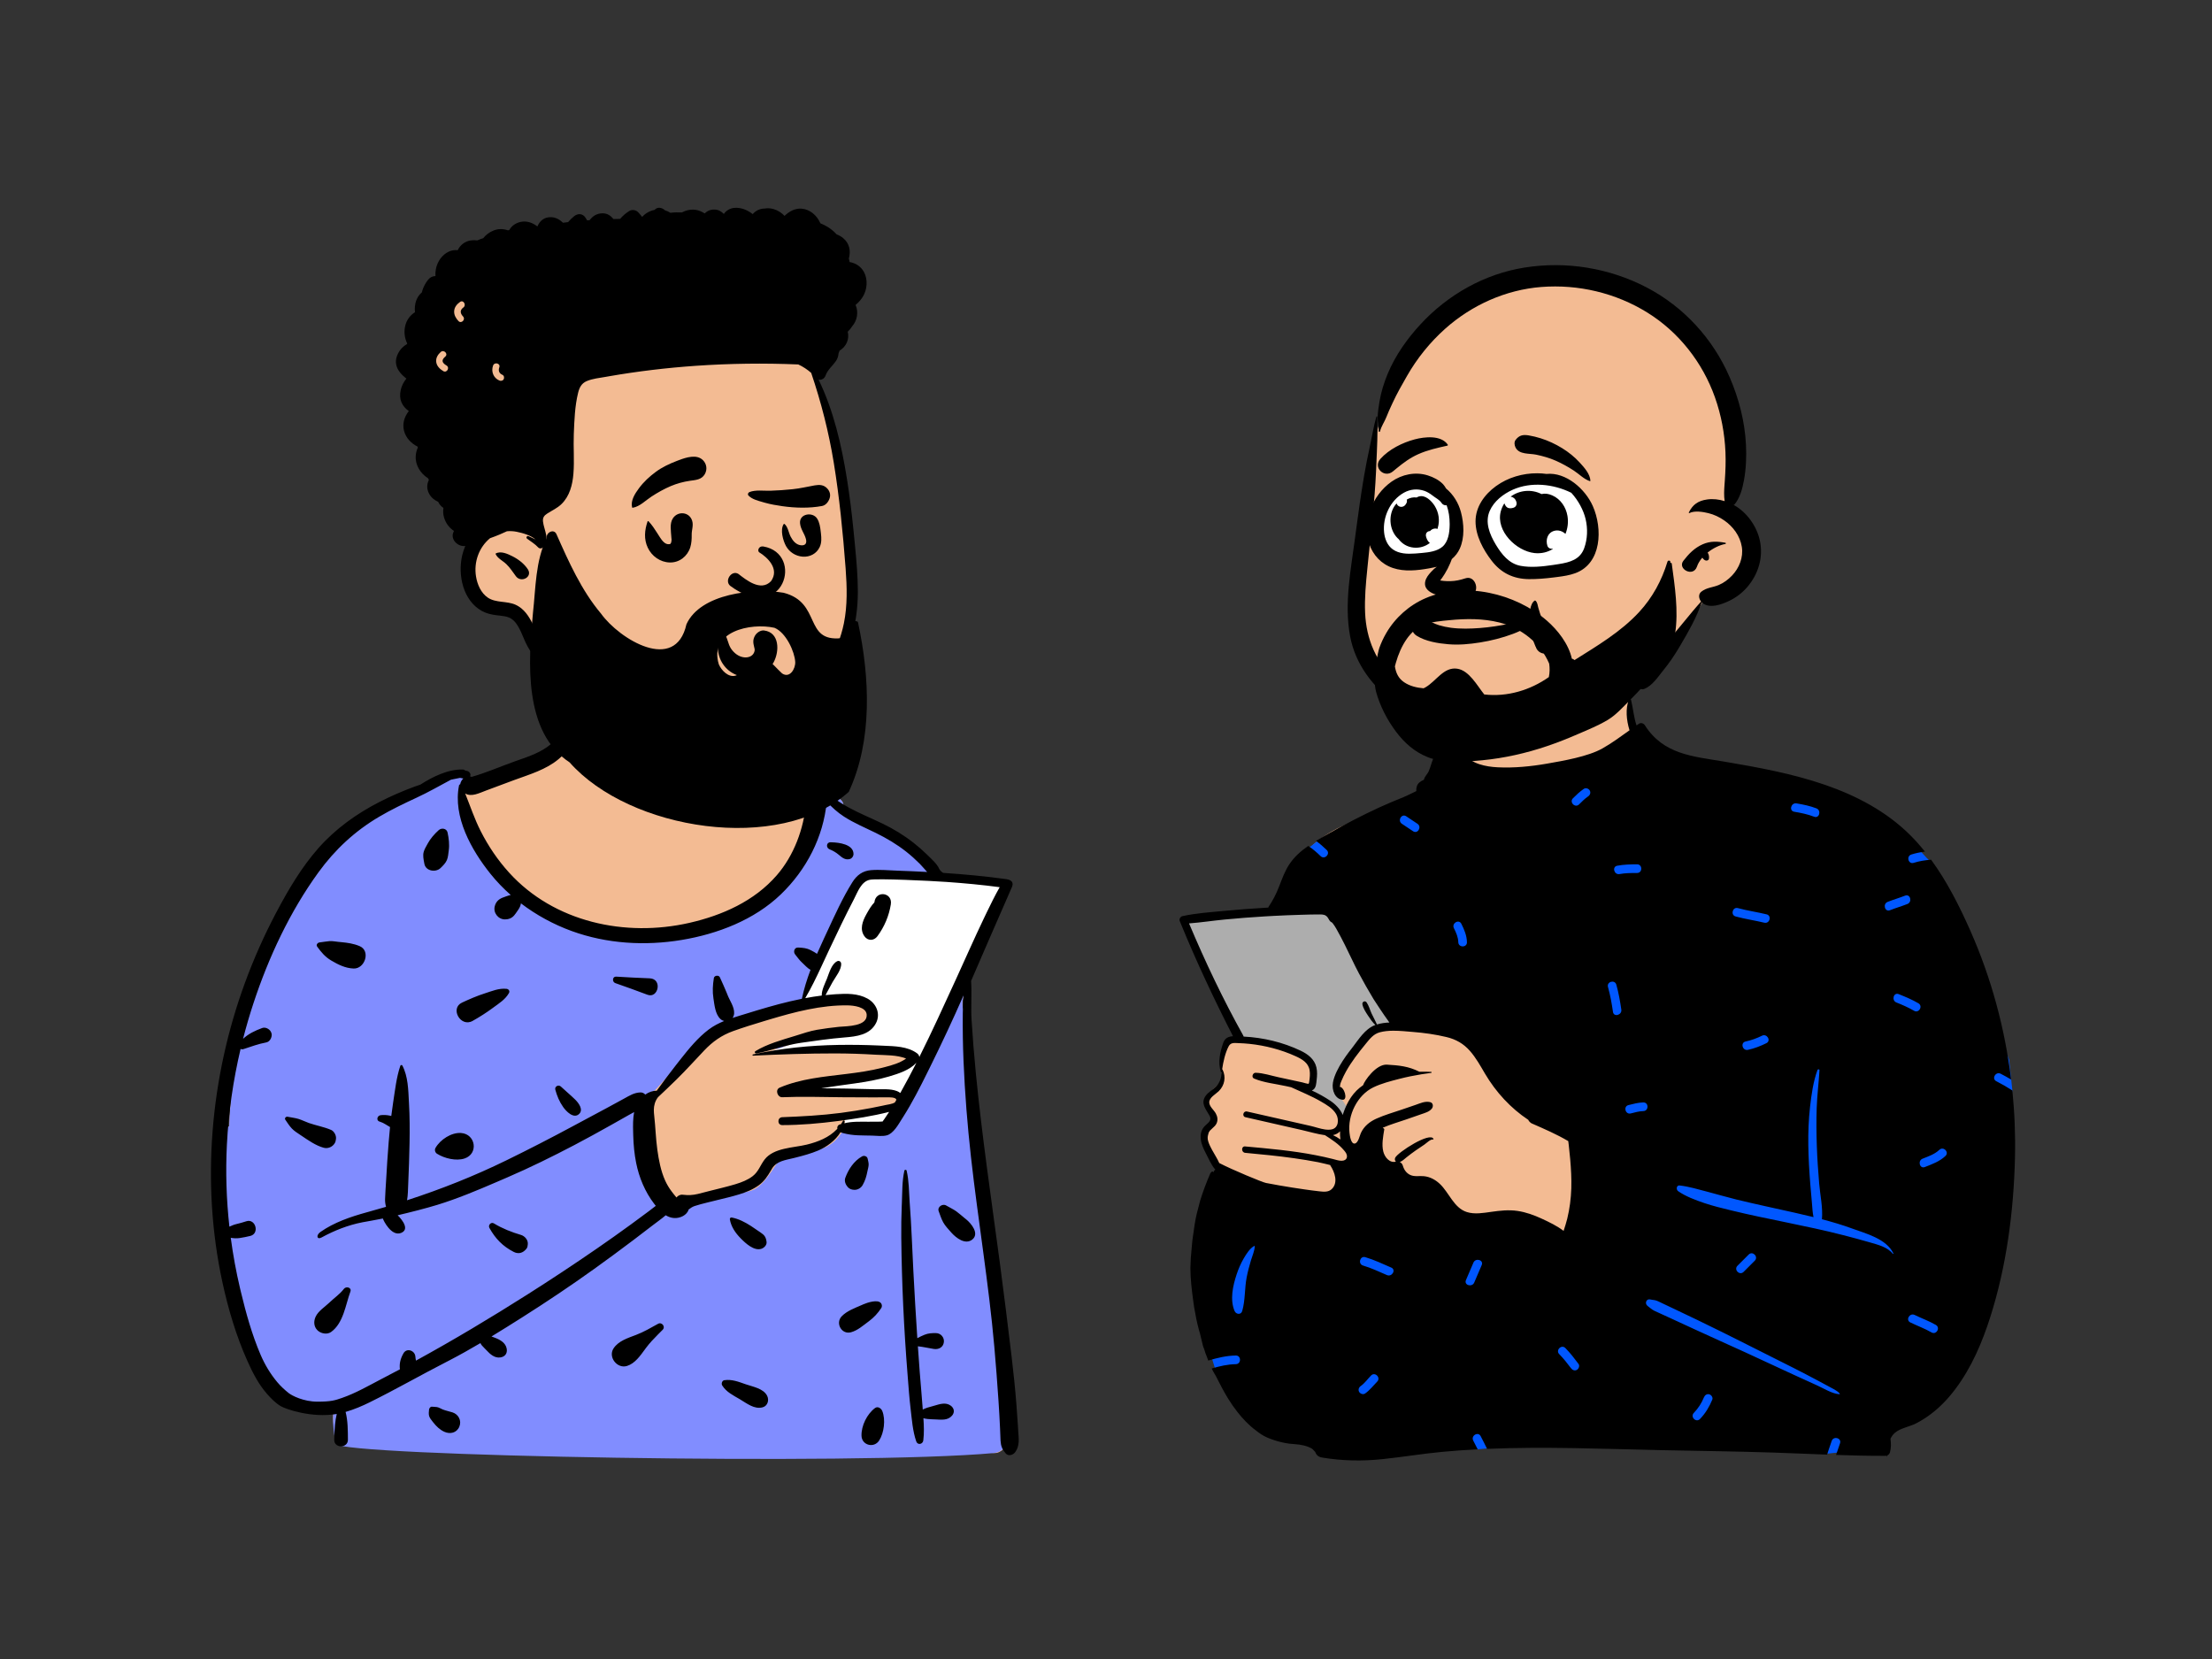
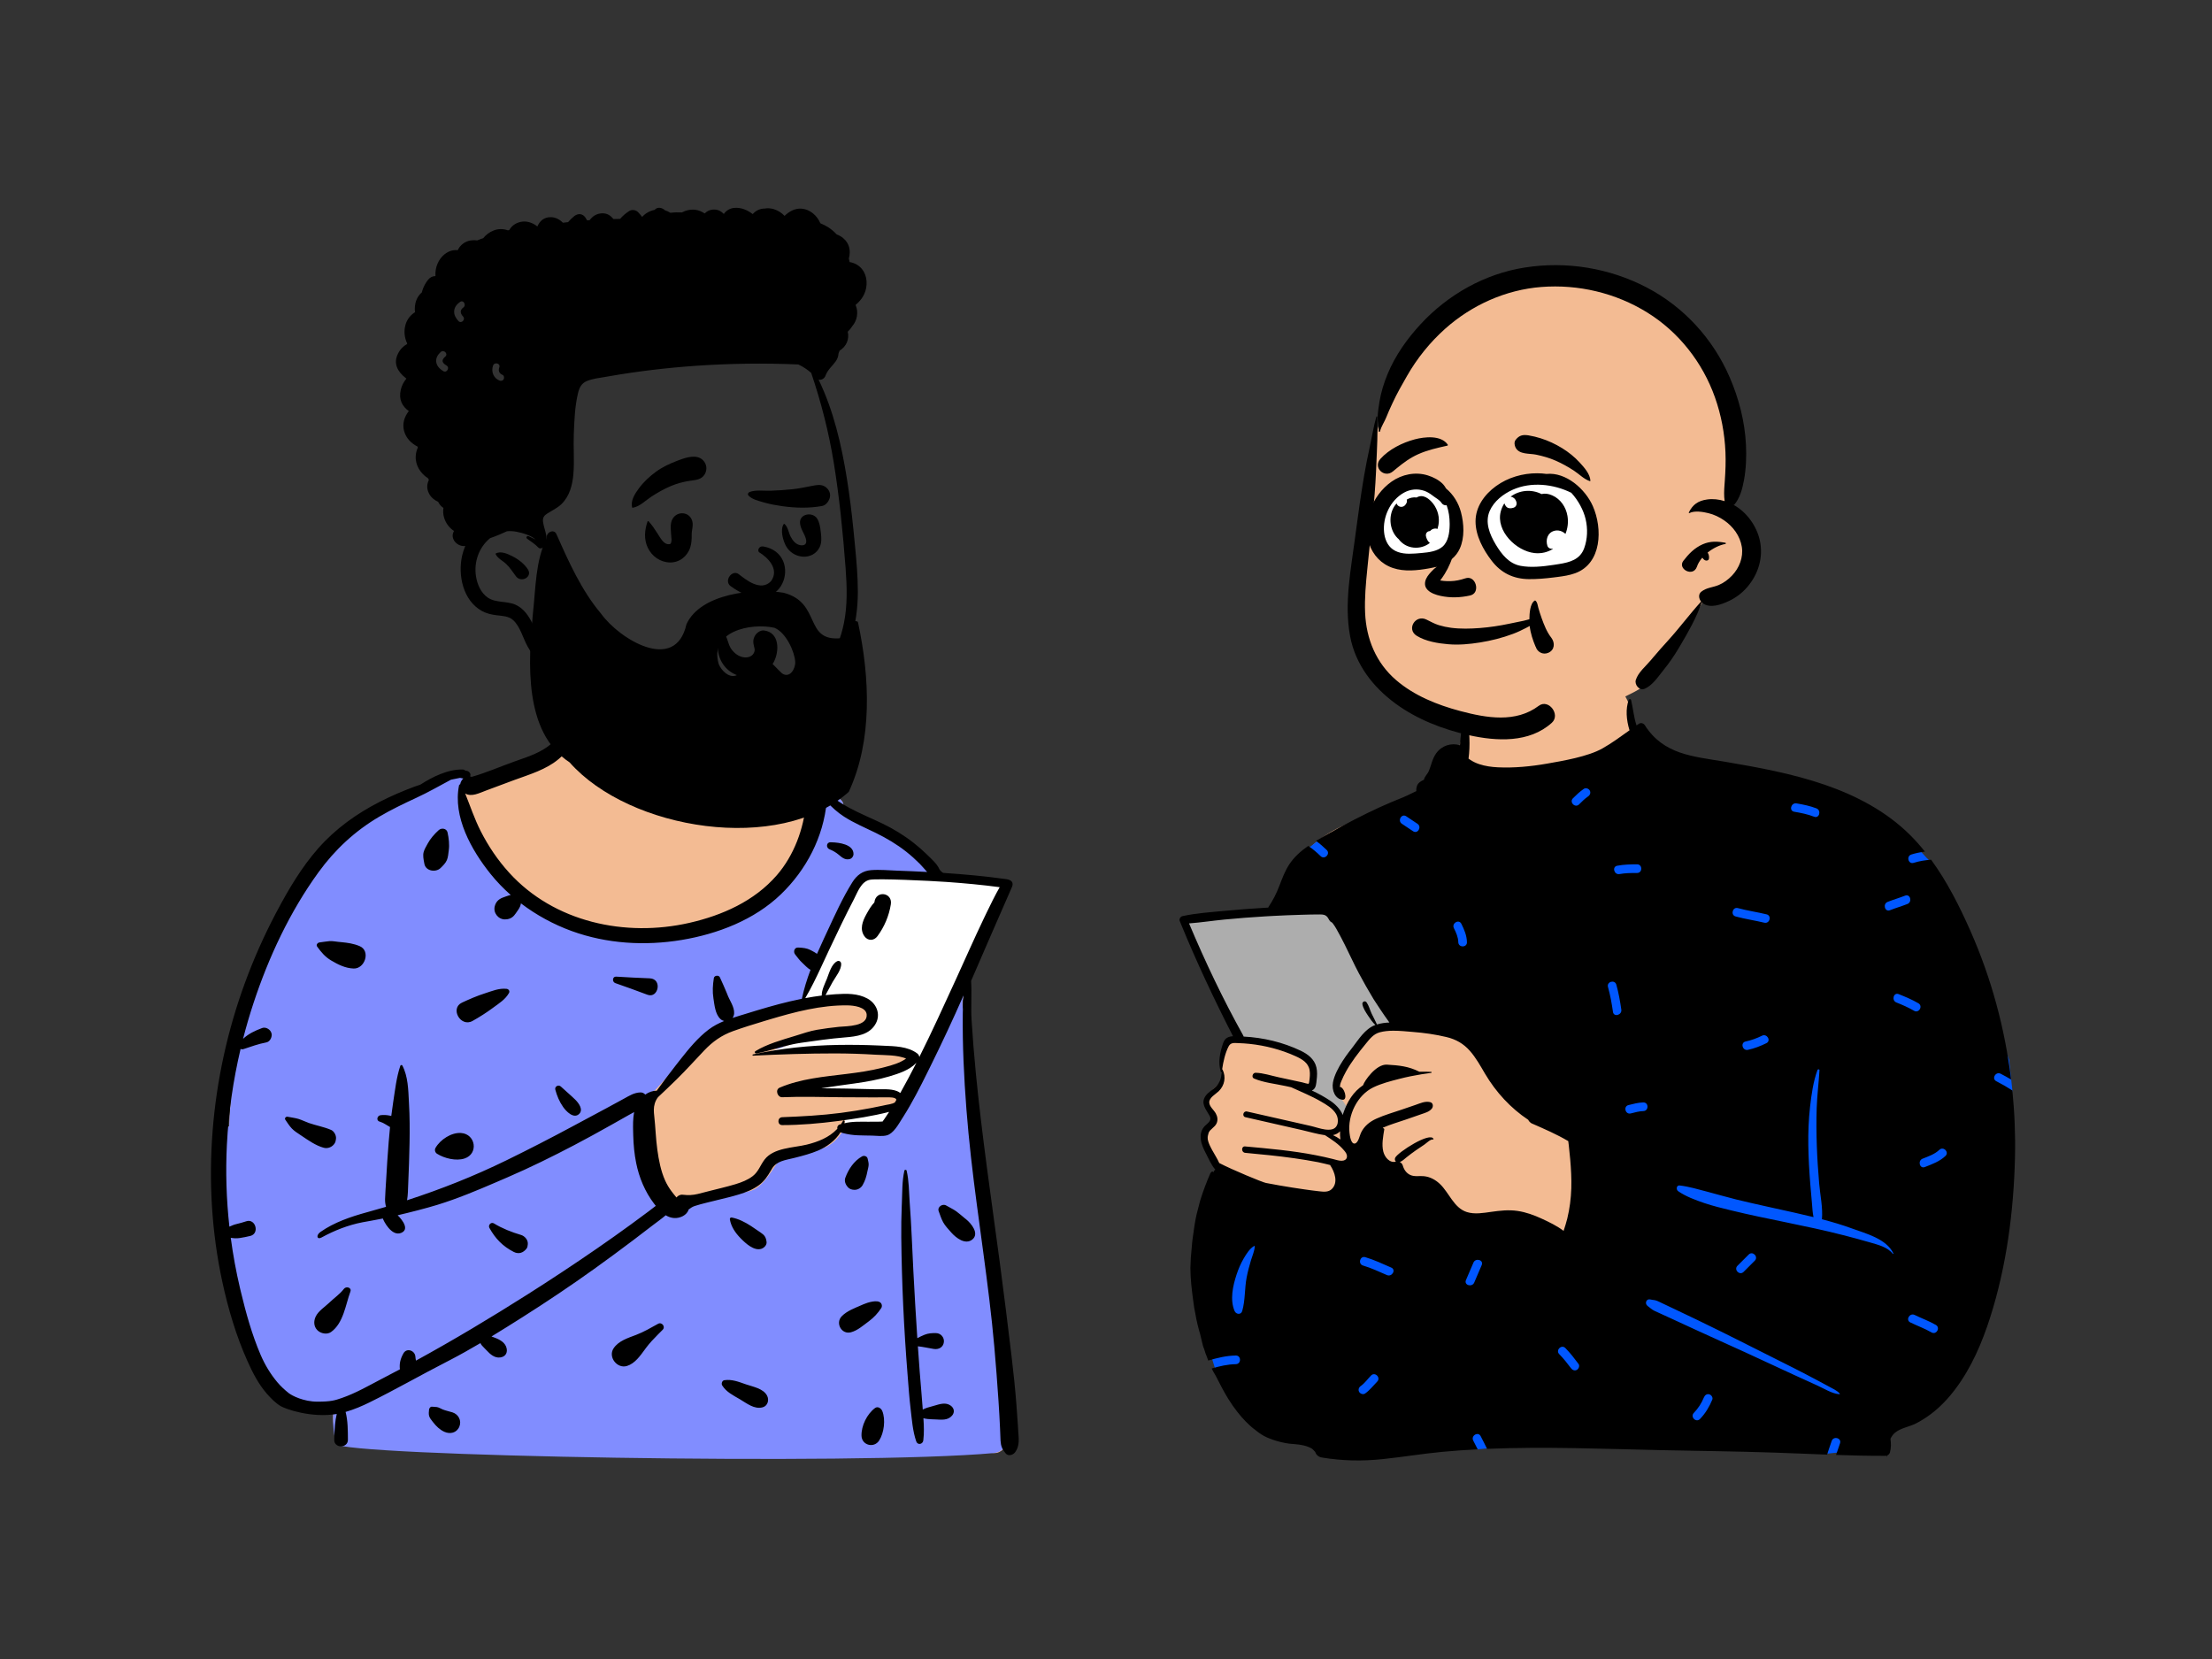
<svg xmlns="http://www.w3.org/2000/svg" width="432" height="324" viewBox="0 0 432 324" fill="none">
  <rect x="0" y="0" width="432" height="324" fill="#333333" stroke="none" />
  <path fill-rule="evenodd" clip-rule="evenodd" d="M250.921 176.597C252.763 169.454 254.456 166.425 257.728 163.942C260.787 161.62 265.254 159.669 271.771 158.244C278.559 157.057 278.751 153.528 280.453 147.857C280.95 146.152 283.41 145.698 284.472 146.927C284.622 146.766 284.778 146.618 284.94 146.484C284.795 145.671 285.979 143.34 285.939 142.562C285.526 134.444 288.181 130.367 294.808 128.852C296.249 128.522 306.037 128.328 307.443 128.716C313.585 130.415 319.632 135.808 318.707 142.305C320.635 144.826 322.522 146.364 325.497 147.176C330.13 147.765 327.803 213.41 319.757 252.739C316.305 269.613 233.76 240.892 237.49 232.441C236.961 230.892 237.925 229.189 237.49 227.59C237.175 226.432 236.369 225.953 235.963 224.807C235.392 223.194 236.013 221.029 236.656 219.383C236.92 218.563 236.171 217.68 235.963 216.843C234.977 212.894 237.236 213.242 238.864 210.602C238.84 210.594 238.416 208.71 238.418 208.719C238.169 207.374 238.794 205.65 239.338 204.527C239.707 203.768 240.496 203.293 241.279 203.38C240.49 200.7 239.492 198.47 238.418 195.887C236.52 191.336 234.714 186.574 231.988 182.455C230.872 180.768 231.774 179.216 233.58 179.101C239.428 178.729 245.211 177.887 250.921 176.597Z" fill="#F3BB93" />
  <path fill-rule="evenodd" clip-rule="evenodd" d="M260.05 177.149L273.397 199.744C273.397 199.744 270.231 200.06 268.949 200.676C267.668 201.292 261.784 208.774 261.784 208.774L260.849 212.894L263.065 216.215L262.201 218.301C262.201 218.301 261.584 216.888 260.05 215.791C258.515 214.694 255.131 212.894 255.131 212.894C255.131 212.894 256.255 212.292 256.255 211.585C256.255 210.879 257.246 207.864 255.131 206.726C253.016 205.587 242.085 202.922 242.085 202.922L231.007 179.549L260.05 177.149Z" fill="#ADADAD" />
  <path fill-rule="evenodd" clip-rule="evenodd" d="M319.593 147.33L277.21 154.77L257.727 163.942L254.546 166.393L273.397 199.744L302.503 205.056L309.919 224.323L308.405 246.04L261.055 240.393L240.63 237.966L235.828 257.354L236.696 265.33L237.957 269.375L288.592 283.049C288.592 283.049 314.376 280.549 318.946 280.549C323.517 280.549 357.028 283.878 357.028 283.878L364.781 283.049C364.781 283.049 381.936 264.964 384.597 258.527C387.257 252.091 393.011 212.965 393.011 212.965L392.377 206.953L377.556 168.801C377.556 168.801 375.577 167.003 373.082 163.942C370.586 160.881 319.593 147.33 319.593 147.33Z" fill="#0057FF" />
  <path fill-rule="evenodd" clip-rule="evenodd" d="M242.884 202.441C246.714 202.635 250.549 203.546 254.014 205.197C255.431 205.873 256.716 206.849 257.092 208.456C257.282 209.276 257.236 210.123 257.134 210.952C257.058 211.579 257.039 212.38 256.494 212.805C256.401 212.877 256.302 212.932 256.198 212.972C257.476 213.549 258.693 214.243 259.775 214.957C260.764 215.61 261.78 216.616 262.236 217.751C262.274 217.622 262.312 217.502 262.35 217.387C263.128 215.088 264.326 213.205 266.212 211.939C266.427 211.158 268.726 207.796 270.861 207.923C273.2 208.061 275.081 208.232 277.196 209.307C277.967 209.291 278.736 209.301 279.497 209.335C279.628 209.339 279.621 209.517 279.497 209.531C278.88 209.61 278.263 209.696 277.646 209.798C276.18 210.033 274.718 210.33 273.288 210.7C271.572 211.144 269.797 211.59 268.194 212.366C265.084 213.873 263.159 217.812 263.555 221.24C263.62 221.802 263.838 223.502 264.617 223.326C265.276 223.178 265.538 221.802 265.769 221.293C266.386 219.94 267.497 219.057 268.83 218.459C270.395 217.755 272.071 217.28 273.693 216.726C274.612 216.411 275.531 216.096 276.452 215.783C277.395 215.46 278.29 215.014 279.294 215.24C279.9 215.377 279.97 216.1 279.63 216.515C279.112 217.146 278.343 217.332 277.597 217.592C276.613 217.935 275.631 218.277 274.648 218.62C273.129 219.148 271.538 219.594 270.058 220.241L270.104 220.346C270.224 220.312 270.366 220.433 270.343 220.581C270.121 221.948 269.812 223.529 270.155 224.899C270.425 225.985 271.378 227.188 272.616 226.869C272.421 226.691 272.35 226.385 272.481 226.101C272.971 225.053 279.393 220.915 279.966 222.452C279.985 222.506 279.926 222.546 279.879 222.538C279.391 222.436 278.574 223.269 278.183 223.533C277.619 223.914 277.046 224.286 276.488 224.677C275.878 225.104 275.282 225.552 274.701 226.015C274.245 226.378 273.9 226.756 273.377 226.941C273.651 227.071 273.869 227.314 273.962 227.625C274.198 228.435 274.655 229.122 275.447 229.479C276.277 229.851 277.213 229.616 278.088 229.707C279.279 229.827 280.319 230.394 281.187 231.204C283.01 232.907 283.925 235.908 286.475 236.713C287.998 237.193 289.688 236.891 291.231 236.673C292.952 236.43 294.63 236.238 296.364 236.491C298.025 236.735 299.595 237.309 301.112 238.011C302.533 238.668 304.105 239.412 305.367 240.393C305.626 239.592 305.888 238.799 306.087 237.981C306.556 236.048 306.809 234.078 306.871 232.091C306.928 230.2 306.822 228.3 306.66 226.416C306.579 225.476 306.452 224.539 306.372 223.599C306.351 223.362 306.309 223.109 306.277 222.855C304.025 221.526 301.659 220.507 299.274 219.459C299.267 219.457 299.261 219.452 299.255 219.45C299.181 219.416 299.109 219.385 299.035 219.353C299.037 219.349 299.039 219.345 299.043 219.34C298.771 219.173 298.581 218.951 298.467 218.702C295.029 216.421 292.156 213.308 290.014 209.677C289.116 208.156 288.252 206.577 287.077 205.243C285.826 203.821 284.341 202.975 282.503 202.536C280.355 202.02 278.14 201.711 275.939 201.536C274.737 201.441 273.393 201.293 272.083 201.3C271.171 201.306 270.277 201.384 269.457 201.61C268.243 201.944 267.533 202.868 266.77 203.802C266.041 204.698 265.317 205.596 264.636 206.53C263.992 207.416 263.383 208.331 262.855 209.291C262.538 209.865 262.245 210.457 261.997 211.068C261.911 211.284 261.797 211.529 261.744 211.753C261.691 211.979 261.788 212.218 261.535 212.218C262.581 212.233 263.276 214.841 262.236 214.78C260.775 214.695 260.04 212.942 260.326 211.387C260.837 208.613 263.596 205.262 264.142 204.552C265.348 202.984 266.593 200.938 268.524 200.209C268.551 200.198 268.581 200.188 268.608 200.179C268.046 199.647 267.602 199.009 267.178 198.359C266.74 197.692 266.219 196.927 266.075 196.134C265.984 195.629 266.612 195.341 266.909 195.783C267.343 196.428 267.552 197.244 267.875 197.952C268.205 198.67 268.606 199.349 268.923 200.074C269.686 199.839 270.509 199.731 271.348 199.695C270.29 198.262 268.482 195.498 268.264 195.143C267.262 193.498 266.309 191.804 265.399 190.106C264.415 188.268 263.571 186.353 262.629 184.493C262.095 183.438 261.556 182.375 260.962 181.352C260.757 181.001 260.538 180.65 260.288 180.331C260.24 180.268 260.178 180.215 260.121 180.156C260.056 180.12 259.988 180.08 259.95 180.059C259.608 179.862 259.488 179.406 259.247 179.116C258.862 178.649 258.41 178.594 257.831 178.588C256.598 178.575 255.359 178.624 254.128 178.657C252.317 178.708 250.509 178.78 248.7 178.875C248.153 178.905 247.608 178.934 247.061 178.968C244.431 179.125 241.802 179.329 239.181 179.581C236.861 179.803 234.541 180.165 232.219 180.338C235.363 187.809 238.849 195.145 242.796 202.225C242.836 202.297 242.865 202.369 242.884 202.441ZM260.326 221.688C260.833 221.921 261.326 222.21 261.784 222.54C261.708 222.027 261.689 221.485 261.71 220.942C261.332 221.348 260.848 221.58 260.326 221.688ZM238.682 208.836C238.718 208.84 238.751 208.859 238.768 208.895C239.47 210.343 239.176 211.96 238.031 213.095C237.431 213.686 236.123 214.354 236.166 215.327C236.202 216.113 237.057 216.772 237.423 217.421C237.763 218.026 237.889 218.689 237.617 219.345C237.268 220.183 236.294 220.517 235.961 221.342C235.538 222.388 236.225 223.65 236.706 224.56C237.154 225.404 237.733 226.247 238.118 227.139C240.693 228.473 246.537 230.895 247.24 231.03C248.098 231.197 248.958 231.355 249.82 231.504C251.474 231.791 253.132 232.057 254.795 232.292C255.742 232.425 256.69 232.556 257.639 232.659C258.467 232.748 259.401 232.869 260.068 232.245C261.414 230.986 260.66 228.874 259.808 227.602C259.792 227.577 259.792 227.553 259.798 227.532C258.995 227.344 258.194 227.124 257.396 226.97C255.86 226.674 254.313 226.425 252.765 226.203C249.583 225.748 246.38 225.448 243.182 225.146C242.39 225.07 242.381 223.823 243.182 223.897C247.777 224.318 252.395 224.717 256.929 225.603C258.066 225.822 259.194 226.072 260.316 226.353C260.846 226.484 261.414 226.689 261.97 226.695C262.004 226.695 262.038 226.695 262.071 226.693C263.159 226.659 263.318 225.727 262.72 224.952C262.646 224.856 262.57 224.761 262.492 224.671C261.435 223.411 260.119 222.57 258.763 221.699C257.244 221.492 255.729 221.031 254.242 220.693C250.57 219.856 246.898 219.019 243.224 218.184C242.504 218.019 242.81 216.912 243.53 217.074C246.319 217.707 249.108 218.338 251.897 218.97L255.978 219.896C256.794 220.08 257.812 220.45 258.771 220.583C259.244 220.648 259.703 220.657 260.117 220.56C261.454 220.243 261.522 218.571 260.945 217.577C260.299 216.462 259.077 215.764 257.994 215.132C256.116 214.035 254.117 213.247 252.165 212.338C251.818 212.262 251.472 212.186 251.125 212.11C249.11 211.666 246.807 211.448 244.91 210.635C244.342 210.394 244.652 209.498 245.214 209.51C246.687 209.542 248.227 210.066 249.666 210.377C251.223 210.715 252.782 211.051 254.339 211.387C254.495 211.421 255.42 211.717 255.56 211.651C255.649 211.609 255.68 211.301 255.71 211.097C255.805 210.43 255.875 209.728 255.771 209.058C255.543 207.555 254.29 206.849 253.023 206.272C250.2 204.989 247.105 204.187 244.025 203.865C243.315 203.791 242.605 203.745 241.891 203.721C241.052 203.696 240.361 203.548 239.937 204.374C239.269 205.676 238.901 207.35 238.682 208.836ZM242.602 256.04C243.217 253.912 243.05 251.64 243.471 249.47C243.688 248.35 243.985 247.239 244.309 246.146C244.571 245.263 245.007 244.324 245.056 243.402C245.059 243.341 244.987 243.305 244.937 243.334C244.069 243.831 243.403 244.905 242.908 245.749C242.316 246.758 241.863 247.815 241.499 248.926C240.771 251.139 240.174 253.809 241.112 256.04C241.391 256.704 242.372 256.837 242.602 256.04ZM266.604 272.148C267.52 271.509 268.188 270.614 268.965 269.825C269.73 269.049 268.535 267.853 267.77 268.629C267.107 269.303 266.531 270.144 265.751 270.688C265.375 270.95 265.201 271.424 265.447 271.845C265.665 272.217 266.229 272.41 266.604 272.148ZM271.715 247.558C270.042 246.835 268.396 246.047 266.645 245.525C265.599 245.214 265.156 246.846 266.196 247.156C267.809 247.636 269.321 248.352 270.862 249.018C271.851 249.446 272.71 247.989 271.715 247.558ZM289.383 247.052C289.792 246.042 288.156 245.607 287.753 246.603C287.289 247.749 286.757 248.865 286.293 250.011C285.884 251.021 287.519 251.456 287.923 250.461C288.387 249.315 288.919 248.198 289.383 247.052ZM306.822 267.219C307.094 267.582 307.549 267.779 307.978 267.522C308.338 267.307 308.557 266.734 308.281 266.366C307.476 265.292 306.66 264.23 305.715 263.273C304.95 262.496 303.755 263.693 304.52 264.468C305.363 265.323 306.102 266.259 306.822 267.219ZM309.315 154.064C308.539 154.594 307.86 155.238 307.197 155.9C306.426 156.671 307.622 157.866 308.392 157.096C308.951 156.537 309.514 155.971 310.168 155.524C310.546 155.265 310.716 154.785 310.471 154.367C310.252 153.992 309.692 153.806 309.315 154.064ZM283.944 181.272C284.382 182.151 284.777 183.012 284.802 184.011C284.829 185.099 286.519 185.099 286.492 184.011C286.46 182.704 285.978 181.571 285.403 180.419C284.917 179.444 283.459 180.301 283.944 181.272ZM274.635 159.42C273.727 158.814 272.882 160.28 273.782 160.88C274.512 161.367 275.243 161.854 275.973 162.341C276.881 162.947 277.726 161.482 276.826 160.881C276.096 160.394 275.366 159.907 274.635 159.42ZM315.012 197.627C315.167 198.701 316.795 198.241 316.642 197.177C316.404 195.533 316.114 193.91 315.668 192.308C315.376 191.259 313.746 191.707 314.038 192.757C314.484 194.359 314.774 195.982 315.012 197.627ZM320.937 216.995C322.025 216.972 322.025 215.281 320.937 215.304C319.953 215.325 318.985 215.584 318.035 215.821C316.979 216.085 317.429 217.715 318.485 217.452C319.287 217.251 320.105 217.013 320.937 216.995ZM323.125 256.01C323.498 256.192 323.882 256.356 324.26 256.529C325.016 256.875 325.772 257.221 326.528 257.568C328.103 258.291 329.677 259.017 331.249 259.745C334.397 261.203 337.57 262.609 340.725 264.051C343.943 265.522 347.152 267.012 350.358 268.509C351.868 269.214 353.389 269.894 354.908 270.581C356.206 271.168 357.811 272.195 359.237 272.291C359.31 272.296 359.335 272.203 359.293 272.156C358.754 271.543 357.895 271.187 357.187 270.789C356.464 270.382 355.728 269.999 354.995 269.611C353.467 268.8 351.936 267.997 350.393 267.215C347.307 265.653 344.214 264.101 341.121 262.552C337.966 260.972 334.816 259.381 331.633 257.857C330.135 257.139 328.635 256.424 327.135 255.71C326.322 255.324 325.508 254.938 324.695 254.553C324.344 254.387 323.996 254.208 323.637 254.059C323.159 253.861 322.797 253.902 322.304 253.78C321.502 253.582 321.154 254.603 321.77 255.047C322.278 255.414 322.545 255.727 323.125 256.01ZM334.408 273.347C334.581 272.926 334.218 272.413 333.817 272.307C333.338 272.181 332.953 272.473 332.778 272.898C332.314 274.025 331.654 275.06 330.805 275.934C330.046 276.714 331.24 277.91 332 277.129C333.065 276.034 333.829 274.754 334.408 273.347ZM342.709 246.208C343.479 245.437 342.284 244.242 341.514 245.012L339.323 247.203C338.553 247.974 339.748 249.169 340.519 248.399L342.709 246.208ZM365.182 242.635C366.756 243.097 368.593 243.522 369.667 244.866C369.719 244.932 369.807 244.847 369.776 244.782C368.401 241.931 364.459 240.931 361.73 239.933C359.8 239.226 357.819 238.64 355.822 238.117C356.022 235.838 355.471 233.395 355.28 231.126C355.075 228.705 354.909 226.277 354.824 223.847C354.736 221.369 354.715 218.875 354.797 216.396C354.878 213.926 355.199 211.487 355.339 209.025C355.352 208.787 355.021 208.776 354.95 208.973C354.12 211.257 353.766 213.787 353.496 216.195C353.218 218.676 353.126 221.15 353.161 223.646C353.198 226.211 353.347 228.771 353.552 231.329C353.649 232.541 353.761 233.752 353.868 234.963C353.949 235.887 353.986 236.804 354.175 237.7C352.97 237.404 351.763 237.124 350.559 236.852C346.721 235.986 342.867 235.182 339.045 234.245C337.169 233.785 335.32 233.234 333.453 232.745C331.694 232.285 329.838 231.726 328.032 231.521C327.388 231.447 327.306 232.329 327.732 232.628C329.2 233.659 331.149 234.377 332.844 234.954C334.545 235.533 336.313 235.949 338.057 236.378C341.693 237.273 345.364 238.004 349.029 238.766C352.689 239.527 356.356 240.283 359.974 241.222C361.717 241.674 363.454 242.128 365.182 242.635ZM373.811 197.401C374.752 197.954 375.602 196.492 374.664 195.941C373.438 195.221 372.13 194.68 370.812 194.152C369.8 193.747 369.365 195.383 370.363 195.782C371.547 196.257 372.709 196.754 373.811 197.401ZM377.218 260.218C378.162 260.765 379.012 259.303 378.071 258.758C376.75 257.992 375.303 257.481 373.934 256.81C372.959 256.333 372.104 257.792 373.081 258.27C374.45 258.941 375.897 259.452 377.218 260.218ZM378.751 224.56C377.838 225.427 376.621 225.835 375.473 226.291C374.472 226.688 374.911 228.322 375.922 227.921C377.352 227.354 378.809 226.836 379.946 225.756C380.736 225.005 379.539 223.811 378.751 224.56ZM368.658 176.135C367.655 176.528 368.095 178.163 369.108 177.765C370.231 177.324 371.391 176.989 372.515 176.548C373.518 176.154 373.079 174.52 372.066 174.917C370.942 175.358 369.782 175.694 368.658 176.135ZM350.854 156.9C349.788 156.72 349.335 158.35 350.405 158.531C351.732 158.755 353.04 159.017 354.299 159.505C355.316 159.898 355.752 158.263 354.748 157.874C353.489 157.387 352.182 157.124 350.854 156.9ZM344.971 203.732C345.948 203.251 345.091 201.794 344.118 202.272C343.093 202.776 342.031 203.166 340.913 203.404C339.848 203.631 340.301 205.261 341.362 205.034C342.621 204.766 343.819 204.299 344.971 203.732ZM339.415 177.352C338.363 177.064 337.918 178.695 338.966 178.983C340.809 179.488 342.707 179.75 344.564 180.2C345.622 180.456 346.07 178.825 345.013 178.57C343.157 178.12 341.258 177.858 339.415 177.352ZM315.845 169.074C314.775 169.272 315.231 170.901 316.294 170.704C317.426 170.495 318.573 170.492 319.721 170.491C320.81 170.49 320.808 168.8 319.721 168.8C318.417 168.801 317.13 168.836 315.845 169.074ZM238.973 177.907C241.735 177.643 244.5 177.432 247.27 177.273C247.399 177.267 247.525 177.258 247.655 177.252C247.669 177.222 247.688 177.195 247.707 177.165C248.611 175.838 249.277 174.511 249.854 173.01C250.405 171.581 250.94 170.108 251.789 168.819C252.758 167.35 254.065 166.201 255.499 165.205C256.368 165.79 257.175 166.474 257.913 167.2C258.69 167.964 259.885 166.768 259.108 166.005C258.452 165.36 257.752 164.764 257.012 164.225C257.866 163.706 258.738 163.218 259.589 162.732C262.777 160.913 266.041 159.23 269.373 157.692C270.921 156.975 272.489 156.339 274.067 155.694C274.917 155.348 275.755 154.902 276.604 154.5C276.543 153.9 276.723 153.228 277.183 152.832C277.523 152.543 277.787 152.435 278.193 152.23C278.284 152.198 278.339 152.179 278.364 152.169C278.345 152.173 278.29 152.19 278.2 152.22C277.984 152.319 277.967 152.289 278.149 152.133C278.159 151.791 278.833 151.068 278.987 150.715C279.524 149.504 279.691 148.223 280.483 147.12C281.575 145.6 283.409 145.025 285.119 145.541C285.296 143.713 285.342 141.804 286.031 140.173C286.05 140.128 286.111 140.109 286.139 140.158C286.857 141.382 286.918 142.745 286.973 144.157C287.026 145.482 286.976 146.836 286.802 148.153C286.912 148.238 287.024 148.318 287.14 148.396C287.685 148.755 288.273 149.032 288.89 149.238C290.064 149.626 291.296 149.795 292.528 149.855C295.707 150.007 298.984 149.685 302.111 149.14C305.273 148.589 310.122 147.76 312.936 146.177C314.793 145.133 316.506 143.858 318.243 142.624C317.614 140.595 317.453 138.414 318.087 136.7C318.163 136.495 318.484 136.457 318.545 136.7C318.942 138.336 319.059 139.98 319.587 141.597C319.595 141.62 319.604 141.646 319.612 141.669C319.777 141.557 319.942 141.447 320.106 141.337C320.487 141.086 321.004 141.274 321.233 141.633C324.881 147.384 330.659 147.714 336.727 148.741C343.367 149.865 350.041 151.078 356.426 153.278C362.531 155.384 368.366 158.448 372.989 163.026C374.035 164.063 375.014 165.167 375.938 166.32C375.044 166.432 374.158 166.608 373.283 166.883C372.247 167.208 372.692 168.84 373.732 168.513C374.856 168.16 375.993 167.985 377.142 167.898C380.283 172.196 382.732 177.07 384.849 181.868C388.911 191.066 391.556 200.862 392.772 210.835C392.104 210.434 391.424 210.053 390.727 209.698C389.759 209.205 388.905 210.664 389.874 211.158C390.951 211.706 391.996 212.309 393.01 212.964C393.452 217.33 393.624 221.723 393.52 226.11C393.273 236.567 391.861 247.331 388.669 257.309C387.104 262.206 385.029 267.063 381.938 271.201C380.54 273.076 378.951 274.767 377.079 276.176C376.173 276.861 375.214 277.472 374.202 277.988C372.898 278.656 371.199 278.875 370.076 279.82C369.706 280.131 369.421 280.541 369.205 281.004C369.33 281.883 369.345 282.764 369.104 283.643C369.028 283.918 368.821 284.142 368.565 284.25C368.561 284.326 368.561 284.4 368.561 284.472C368.561 284.506 368.51 284.514 368.504 284.481C368.493 284.415 368.483 284.349 368.472 284.282C368.39 284.309 368.303 284.322 368.214 284.322C365.005 284.334 361.792 284.256 358.579 284.147C358.827 283.385 359.096 282.63 359.355 281.869C359.705 280.835 358.073 280.395 357.725 281.42C357.422 282.31 357.106 283.192 356.825 284.086C353.382 283.958 349.94 283.804 346.504 283.69C339.197 283.447 331.891 283.367 324.581 283.213C313.23 282.972 301.796 282.479 290.426 282.961C290.033 282.126 289.593 281.311 289.176 280.487C288.684 279.515 287.226 280.372 287.716 281.341C288.006 281.913 288.307 282.478 288.592 283.049C286.29 283.168 283.989 283.326 281.694 283.542C277.777 283.91 273.898 284.563 269.985 284.969C266.007 285.383 262.116 285.309 258.169 284.652C257.459 284.533 257.041 284.104 256.868 283.572C256.862 283.569 256.857 283.565 256.853 283.559C256.65 283.322 256.46 283.126 256.264 282.954C256.029 282.802 255.775 282.673 255.478 282.559C254.922 282.348 254.343 282.219 253.756 282.132C253.109 282.035 252.454 282.027 251.808 281.947C251.263 281.877 250.73 281.773 250.198 281.646C249.241 281.418 248.333 281.12 247.428 280.725C246.64 280.38 245.929 279.886 245.256 279.347C243.866 278.33 242.662 277.033 241.61 275.684C240.997 274.896 240.421 274.078 239.897 273.226C238.984 271.751 238.206 270.218 237.421 268.674C237.135 268.216 236.875 267.747 236.637 267.268C238.173 266.816 239.724 266.447 241.352 266.42C242.44 266.403 242.44 264.712 241.352 264.73C239.485 264.759 237.718 265.196 235.963 265.716C235.878 265.488 235.796 265.26 235.72 265.028C235.511 264.544 235.337 264.047 235.194 263.544C235.11 263.316 235.025 263.088 234.94 262.859C234.75 262.069 234.56 261.276 234.368 260.484C233.985 259.216 233.683 257.928 233.461 256.624C233.275 255.766 233.132 254.902 233.035 254.027C232.739 251.907 232.498 249.791 232.481 247.648C232.506 246.327 232.591 245.009 232.735 243.696C232.796 242.804 232.899 241.917 233.039 241.035C233.221 239.725 233.4 238.427 233.702 237.134C233.928 236.259 234.154 235.384 234.38 234.509C234.945 232.685 235.61 230.897 236.377 229.149C236.419 229.039 236.633 228.798 236.761 228.796C236.859 228.794 236.994 228.883 236.95 229.001C236.945 229.012 236.941 229.024 236.937 229.035C236.981 228.935 237.023 228.834 237.068 228.735C237.106 228.642 237.254 228.456 237.368 228.458C237.374 228.458 237.381 228.458 237.389 228.46C237.359 228.439 237.332 228.411 237.304 228.38C236.546 227.482 236.054 226.3 235.511 225.26C235.061 224.402 234.636 223.497 234.514 222.527C234.406 221.676 234.552 220.836 235.086 220.147C235.695 219.363 236.84 218.996 236.204 217.863C235.481 216.574 234.418 215.456 235.477 213.991C236.016 213.245 236.869 212.835 237.503 212.186C238.232 211.436 238.579 210.432 238.559 209.407C238.515 209.432 238.456 209.42 238.435 209.356C237.822 207.505 238.266 205.472 238.893 203.669C239.235 202.69 239.96 202.422 240.803 202.373C237.152 195.24 233.736 187.993 230.692 180.578C230.59 180.335 230.491 180.093 230.392 179.849C230.244 179.486 230.556 179.002 230.918 178.922C233.55 178.345 236.292 178.161 238.973 177.907Z" fill="black" />
  <path fill-rule="evenodd" clip-rule="evenodd" d="M268.644 85.432C270.552 77.368 274.723 69.864 281.402 63.799C301.499 43.88 338.406 54.692 338.239 84.708C338.96 88.214 339.253 91.819 339.014 95.394C338.915 96.92 338.257 99.049 339.141 100.422C341.137 102.99 342.297 104.883 341.618 108.3C341.05 111.283 339.025 113.397 336.292 114.52C334.653 114.992 333.098 116.019 332.491 117.585C328.842 124.281 326.139 129.851 320.387 134.415C318.903 135.59 303.681 142.637 298.665 142.637C283.981 142.637 265.474 137.304 265.167 120.861C265.113 117.25 265.746 113.596 266.142 110.013C267.108 101.836 266.767 93.363 268.644 85.432Z" fill="#F3BB93" />
  <path fill-rule="evenodd" clip-rule="evenodd" d="M268.974 81.399C268.97 81.299 268.827 81.276 268.8 81.375C268.254 83.316 267.945 85.294 267.518 87.265C267.107 89.164 266.718 91.069 266.395 92.984C265.786 96.6 265.272 100.225 264.795 103.859L264.676 104.768C263.846 111.163 262.475 117.825 263.674 124.257C264.697 129.745 268.127 134.169 272.548 137.412C276.734 140.483 281.809 142.454 286.848 143.574C292.256 144.777 298.667 145.136 303.067 141.16C304.829 139.568 302.427 136.409 300.516 137.845C296.029 141.218 290.32 140.224 285.256 138.882L285.103 138.841C280.659 137.654 276.185 135.856 272.657 132.821C268.756 129.466 266.827 124.809 266.604 119.702C266.479 116.833 266.746 113.967 267.034 111.115L267.066 110.798C267.396 107.536 267.743 104.275 268.063 101.012C268.354 98.036 268.606 95.043 268.739 92.054L268.801 90.547C268.931 87.507 269.105 84.424 268.974 81.399ZM321.604 56.144C314.302 52.333 305.91 50.969 297.783 52.248C289.97 53.477 282.8 57.519 277.441 63.314C274.824 66.143 272.502 69.416 271.018 72.991C270.281 74.768 269.703 76.621 269.396 78.523C269.238 79.502 269.082 80.516 269.053 81.507C269.025 82.426 269.294 83.287 269.262 84.221C269.258 84.367 269.481 84.395 269.515 84.255C269.769 83.214 270.38 82.427 270.764 81.438C271.051 80.7 271.376 79.979 271.707 79.26L271.992 78.645C272.818 76.855 273.805 75.139 274.782 73.43C276.749 69.986 279.272 66.856 282.227 64.215C287.415 59.579 294.071 56.586 301.018 56.047C308.228 55.487 315.541 57.21 321.699 61.027C327.856 64.843 332.512 70.776 334.929 77.606C336.149 81.053 336.823 84.645 336.979 88.296C337.059 90.145 336.985 92.009 336.855 93.854L336.791 94.733C336.716 95.788 336.664 96.839 336.822 97.869C335.711 97.522 334.547 97.378 333.378 97.549C331.642 97.805 330.605 98.518 329.826 100.073C329.786 100.155 329.867 100.236 329.948 100.195C330.958 99.69 332.591 99.956 333.66 100.221C334.773 100.497 335.775 100.976 336.721 101.624C338.47 102.822 339.841 104.679 340.178 106.809C340.503 108.867 339.66 110.95 338.245 112.425C337.516 113.185 336.645 113.841 335.67 114.25C334.487 114.747 333.316 114.732 332.269 115.552C331.621 116.059 331.778 116.927 332.217 117.49C330.008 119.918 328.049 122.574 325.841 125.011C324.817 126.141 323.801 127.272 322.82 128.439L322.454 128.878C321.475 130.063 319.916 131.315 319.469 132.805C319.19 133.732 320.181 134.945 321.182 134.522C322.718 133.874 323.814 132.188 324.852 130.894L324.919 130.81C326.008 129.47 326.974 128.054 327.857 126.571L328.148 126.083C329.745 123.39 331.329 120.597 332.347 117.638C332.414 117.707 332.486 117.77 332.561 117.824C334.028 118.87 336.161 118.066 337.627 117.386C339.01 116.745 340.278 115.781 341.267 114.618C343.417 112.09 344.408 108.816 343.69 105.535C343.082 102.755 341.16 100.051 338.641 98.645C339.803 97.303 340.285 95.494 340.605 93.725C341.014 91.468 341.096 89.154 340.985 86.864C340.763 82.304 339.593 77.809 337.783 73.633C334.545 66.161 328.821 59.911 321.604 56.144ZM336.974 106.004C335.441 105.716 334.013 105.646 332.534 106.297C330.931 107.002 329.802 108.167 328.753 109.532C327.56 111.085 330.619 112.781 331.39 110.72L331.413 110.656C331.619 110.046 331.989 109.456 332.458 108.913C332.599 109.129 332.787 109.319 333.008 109.428C333.275 109.56 333.684 109.469 333.748 109.126C333.819 108.746 333.741 108.285 333.522 107.963L333.492 107.919V107.919C334.555 107.061 335.834 106.435 336.974 106.233C337.088 106.213 337.086 106.025 336.974 106.004Z" fill="black" />
  <path fill-rule="evenodd" clip-rule="evenodd" d="M299.746 111.804C294.146 111.804 289.606 107.83 289.606 102.927C289.606 98.025 294.146 94.051 299.746 94.051C305.347 94.051 311.408 97.864 311.408 102.766C311.408 104.846 309.77 108.481 308.401 109.995C306.544 112.048 302.971 111.804 299.746 111.804Z" fill="white" />
  <path fill-rule="evenodd" clip-rule="evenodd" d="M275.608 110.105C271.321 110.105 267.845 106.511 267.845 102.078C267.845 97.645 271.321 94.051 275.608 94.051C279.895 94.051 284.535 97.499 284.535 101.932C284.535 103.813 283.281 107.101 282.233 108.469C280.811 110.326 278.076 110.105 275.608 110.105Z" fill="white" />
  <path fill-rule="evenodd" clip-rule="evenodd" d="M299.888 117.318C299.844 117.277 299.774 117.263 299.72 117.296C298.806 117.875 298.698 119.819 298.687 120.942C298.309 121.041 297.936 121.153 297.582 121.231C296.832 121.397 296.078 121.542 295.325 121.695L294.761 121.811C292.875 122.209 290.954 122.503 289.033 122.65C287.168 122.793 285.248 122.845 283.389 122.605C282.59 122.502 281.796 122.329 281.024 122.099C280.112 121.827 279.386 121.375 278.537 120.98C276.413 119.991 274.633 122.891 276.677 124.164C278.432 125.256 280.826 125.649 282.852 125.818C284.922 125.991 286.984 125.802 289.03 125.474C291.241 125.12 293.407 124.575 295.504 123.786C296.391 123.453 297.249 123.048 298.087 122.606L298.315 122.484C298.455 122.409 298.6 122.334 298.746 122.257C298.903 123.657 299.355 125.01 299.902 126.311L299.914 126.288C300.213 127.314 301.293 127.948 302.368 127.495C303.629 126.964 303.725 125.568 302.991 124.578L302.956 124.532C302.093 123.421 301.553 122.044 301.083 120.731C300.842 120.058 300.619 119.368 300.425 118.679C300.285 118.181 300.28 117.68 299.888 117.318ZM267.388 106.165C268.136 108.425 269.766 110.165 272.037 110.93C274.288 111.689 276.792 111.412 279.092 111.002C279.596 110.913 280.106 110.814 280.615 110.698C280.198 110.956 279.83 111.32 279.478 111.704C278.957 112.272 278.485 112.871 278.341 113.583C278.199 114.288 278.423 114.825 278.832 115.23C279.46 115.854 280.474 116.19 281.333 116.375C283.256 116.791 285.182 116.726 287.095 116.3C287.584 116.191 287.915 115.929 288.101 115.587C288.327 115.172 288.345 114.656 288.216 114.185C288.086 113.715 287.806 113.282 287.4 113.042C287.066 112.845 286.647 112.791 286.173 112.949C285.22 113.266 284.274 113.476 283.267 113.5C282.841 113.51 282.412 113.497 281.987 113.458C281.747 113.436 281.507 113.406 281.268 113.367C281.408 113.18 281.545 112.989 281.678 112.797C281.836 112.569 281.99 112.338 282.136 112.104C282.56 111.425 282.913 110.727 283.223 109.99C283.323 109.754 283.415 109.517 283.503 109.279C283.516 109.245 283.529 109.21 283.541 109.176C283.569 109.153 283.596 109.13 283.623 109.107C284.229 108.582 284.738 107.935 285.098 107.134C286.072 104.964 285.913 102.271 285.322 100.018C284.848 98.213 283.803 96.542 282.422 95.408C282.181 95.011 282.022 94.77 281.827 94.567C281.033 93.741 279.925 93.184 278.844 92.845C276.43 92.088 273.801 92.631 271.755 94.073C269.865 95.404 268.386 97.401 267.587 99.621C266.83 101.724 266.682 104.031 267.388 106.165ZM300.27 92.43C297.399 92.405 294.478 93.253 292.148 94.95C289.919 96.574 288.17 98.971 288.172 101.827C288.174 104.607 289.659 107.341 291.307 109.493C293.157 111.91 295.573 113.075 298.612 113.102C300.192 113.116 301.783 112.976 303.351 112.784L304.193 112.678C305.351 112.528 306.522 112.351 307.62 111.953C312.848 110.056 313.01 103.211 311.074 98.835C309.579 95.457 305.795 92.162 302.022 92.558C301.454 92.478 300.87 92.435 300.27 92.43ZM295.421 95.649C299.016 94.034 303.384 94.518 306.872 96.24C308.253 97.748 309.263 99.648 309.672 101.393C310.108 103.255 310.044 105.261 309.388 107.066C308.587 109.269 306.615 109.815 304.487 110.154L303.662 110.283L303.315 110.336C301.225 110.648 298.939 110.891 296.93 110.5C294.691 110.065 293.269 108.255 292.15 106.4L292.098 106.313C290.936 104.369 289.963 102.005 290.938 99.778C291.767 97.885 293.577 96.477 295.421 95.649ZM274.201 96.211C275.435 95.527 276.842 95.403 278.174 95.861C278.747 96.058 279.243 96.377 279.723 96.735L279.914 96.88C280.505 97.333 281.057 97.563 281.5 98.175L281.557 98.257C281.78 98.591 282.171 98.725 282.528 98.681C282.943 99.826 283.114 101.064 283.118 102.282L283.117 102.444L283.115 102.609C283.088 104.049 282.837 105.812 281.704 106.777C280.671 107.658 279.106 107.869 277.708 107.992L276.632 108.082L276.345 108.103C274.873 108.206 273.259 108.171 272.025 107.299C270.95 106.539 270.443 105.25 270.312 103.977C270.001 100.97 271.522 97.696 274.201 96.211ZM301.057 96.489C299.078 95.478 296.699 95.731 295.022 96.999C295.171 97.028 295.318 97.065 295.464 97.138C295.845 97.329 296.081 97.711 296.171 98.118C296.272 98.578 296.034 99.013 295.581 99.158C295.186 99.284 294.718 99.341 294.351 99.102C294.159 98.976 294.025 98.811 293.937 98.602L293.925 98.572L293.909 98.549L293.903 98.538C293.902 98.534 293.909 98.542 293.92 98.559C293.909 98.533 293.898 98.507 293.888 98.481C293.872 98.449 293.858 98.418 293.846 98.385C293.824 98.367 293.805 98.346 293.785 98.326C293.481 98.794 293.241 99.324 293.089 99.913C292.115 103.695 296.112 107.62 299.683 108.013C301.032 108.162 302.263 107.84 303.284 107.206C303.275 107.194 303.265 107.183 303.256 107.17C302.846 107.243 302.356 107.06 302.207 106.602C301.827 105.434 302.217 104.068 303.489 103.687C304.307 103.441 305.145 103.713 305.73 104.272C306.172 103.189 306.33 101.97 306.121 100.748C305.826 99.025 304.787 97.472 303.17 96.755C302.382 96.406 301.704 96.333 301.057 96.489ZM280.208 98.823L280.147 98.728C279.536 97.786 278.366 96.63 277.154 96.948C276.984 96.993 276.817 97.064 276.667 97.158C276.001 97.067 275.303 97.219 274.731 97.571L274.746 97.61C274.749 97.617 274.751 97.624 274.753 97.631C274.805 97.86 274.775 98.072 274.668 98.282C274.552 98.51 274.386 98.726 274.162 98.857C274.009 98.947 273.828 98.994 273.651 98.99C273.391 98.986 273.163 98.871 272.975 98.697C272.873 98.602 272.802 98.463 272.763 98.32C272.67 98.409 272.58 98.508 272.495 98.62C271.09 100.469 271.284 103.439 272.932 105.087C272.999 105.153 273.07 105.213 273.14 105.274C273.809 106.196 274.841 106.822 276.08 106.948C277.227 107.066 278.374 106.726 279.254 106.03C279.183 105.993 279.117 105.944 279.06 105.879C278.91 105.709 278.786 105.541 278.695 105.334C278.672 105.281 278.65 105.229 278.629 105.176L278.598 105.095C278.593 105.081 278.546 104.946 278.558 104.969L278.561 104.975L278.545 104.936C278.387 104.543 278.451 104.093 278.825 103.847L278.866 103.821C278.988 103.75 279.139 103.716 279.292 103.716C279.674 103.248 280.242 103.141 280.775 103.278L280.794 103.127C280.796 103.102 280.799 103.077 280.801 103.051C281.214 101.681 281.014 100.125 280.208 98.823ZM298.545 85.032L298.408 85.011C297.371 84.861 296.666 85.033 295.991 85.92C295.67 86.342 295.769 86.98 295.991 87.412C296.709 88.807 298.684 88.519 300.014 88.796C301.313 89.066 302.608 89.434 303.824 89.97C305.064 90.516 306.227 91.163 307.362 91.901C308.389 92.569 309.32 93.573 310.493 93.962C310.546 93.979 310.609 93.932 310.606 93.876C310.522 92.542 309.408 91.317 308.545 90.367C307.547 89.268 306.334 88.292 305.07 87.517C303.765 86.717 302.355 86.058 300.895 85.598C300.127 85.356 299.34 85.164 298.545 85.032ZM282.748 86.844C281.442 84.934 278.196 85.3 276.281 85.81C273.88 86.45 271.278 87.743 269.594 89.616C268.086 91.294 270.342 93.473 272.038 92.061L272.491 91.686L272.781 91.448C274.083 90.384 275.372 89.421 276.959 88.712C278.819 87.881 280.704 87.476 282.671 87.033C282.748 87.015 282.793 86.911 282.748 86.844Z" fill="black" />
-   <path fill-rule="evenodd" clip-rule="evenodd" d="M302.551 129.599C300.84 125.59 297.107 122.644 292.809 121.567C289.652 120.778 286.34 120.803 283.122 121.116C281.437 121.279 279.628 121.412 278.04 122.039C276.683 122.574 275.577 123.585 274.746 124.772C273.757 126.179 273.084 127.789 272.611 129.439C272.544 129.674 272.481 129.91 272.422 130.148C272.627 131.393 273.064 132.453 274.217 133.236C275.342 134 276.684 134.313 278.022 134.424C278.153 134.361 278.28 134.296 278.396 134.23C280.481 133.035 281.949 130.213 284.581 130.595C286.93 130.936 288.476 133.893 289.873 135.626C294.356 136.149 298.836 134.801 302.484 132.237C302.669 131.359 302.68 130.473 302.551 129.599M269.375 126.558C269.734 125.551 270.185 124.576 270.721 123.657C272.491 120.619 275.208 118.198 278.434 116.814C286.066 113.546 295.94 115.85 302.103 121.211C304.208 123.044 306.337 125.737 306.981 128.634C307.173 128.672 307.354 128.772 307.504 128.913C311.956 126.108 316.542 123.41 320.13 119.523C322.735 116.698 324.548 113.355 325.658 109.682C325.748 109.38 326.236 109.424 326.221 109.759C326.217 109.837 326.213 109.915 326.208 109.993C326.255 109.849 326.474 109.923 326.491 110.063C327.088 114.525 327.835 119.256 327.147 123.742C326.736 126.418 325.52 128.377 323.896 130.493C322.155 132.761 320.185 134.87 318.17 136.893C316.891 138.177 315.556 139.658 313.99 140.6C312.169 141.694 310.104 142.525 308.16 143.369C306.184 144.231 304.177 145.026 302.133 145.716C298.046 147.1 293.822 148.056 289.524 148.475C286.083 148.809 282.15 149.173 278.852 147.878C276.325 146.886 274.284 145.092 272.666 142.934C270.904 140.583 269.512 137.905 268.742 135.082C267.942 132.149 269.206 127.03 269.375 126.558" fill="black" />
  <path fill-rule="evenodd" clip-rule="evenodd" d="M188.18 197.386C187.516 195.563 188.485 193.744 189.023 191.98C190.933 185.864 185.708 170.436 182.055 170.21C180.718 166.752 177.152 165.317 174.345 163.325C171.16 161.337 168.061 159.052 164.749 157.309C164.564 155.661 162.567 155.253 161.346 156.431C157.992 154.344 153.971 154.732 150.375 153.364C147.644 148.947 147.439 144.302 146.715 140.041C146.4 138.183 146.735 136.391 145.466 134.735C141.204 128.738 124.362 126.137 118.153 129.691C114.811 127.606 114.73 131.383 114.199 133.714C113.609 134.88 113.29 136.201 113.389 137.592C111.806 140.898 110.465 145.034 107.139 147.504C102.919 150.637 96.427 151.828 92.314 153.364C91.391 152.476 91.109 151.192 91.109 151.192C84.733 152.578 78.544 155.016 73.202 158.822C67.133 160.598 62.858 165.536 59.768 170.831C59.427 171.389 59.347 171.958 59.446 172.481C49.942 186.419 45.405 203.105 44.768 219.957C38.656 223.627 47.673 256.593 49.772 263.437C49.775 263.436 49.777 263.435 49.779 263.434C51.141 265.846 52.687 272.729 56.095 272.196C58.433 274.841 62.159 274.321 65.331 274.524C64.814 276.507 65.068 278.776 65.683 280.735C66.411 283.067 69.98 283.146 70.487 280.603C102.08 286.744 134.497 281.845 166.446 282.766C175.683 282.832 184.92 283.118 194.135 283.776C195.433 283.869 196.748 282.542 196.66 281.25C194.679 260.163 192.818 232.423 190.603 211.543C190.077 206.781 189.662 201.967 188.18 197.386Z" fill="#F3BB93" />
  <path fill-rule="evenodd" clip-rule="evenodd" d="M91.109 151.192C91.119 151.239 91.13 151.286 91.141 151.332L91.021 151.606C90.255 153.372 89.873 154.835 89.873 155.993C89.873 158.635 101.624 184.773 127.695 182.371C145.075 180.769 155.669 172.87 159.476 158.674L159.699 155.606C160.262 155.83 160.813 156.099 161.346 156.431C162.567 155.253 164.564 155.661 164.749 157.309C166.932 158.458 169.022 159.842 171.106 161.222L171.107 161.222C172.184 161.936 173.259 162.648 174.345 163.326L174.54 163.462C175.133 163.873 175.757 164.262 176.383 164.653C178.686 166.091 181.028 167.554 182.055 170.21L182.577 170.244C186.066 170.473 190.933 185.864 189.023 191.981C188.915 192.336 188.789 192.693 188.662 193.053C188.161 194.477 187.65 195.93 188.18 197.386C189.52 201.528 189.988 205.862 190.454 210.175C190.503 210.631 190.552 211.087 190.603 211.543C191.888 223.654 193.053 238.072 194.192 252.162L194.193 252.163C195.017 262.365 195.828 272.394 196.66 281.25C196.748 282.542 195.43 283.657 194.135 283.776C167.325 286.236 66.411 284.336 65.683 282.003C65.068 280.044 64.814 276.507 65.331 274.524C64.738 274.486 64.125 274.473 63.506 274.46C60.814 274.405 57.996 274.346 56.095 272.196C53.536 272.596 52.027 268.816 50.857 265.886C50.469 264.914 50.118 264.035 49.779 263.434L49.772 263.437C47.673 256.593 38.656 223.627 44.768 219.957C45.405 203.105 49.942 186.419 59.446 172.481C59.351 171.98 59.421 171.437 59.726 170.901L59.768 170.831C62.858 165.536 67.133 160.598 73.202 158.822C78.544 155.016 84.733 152.579 91.109 151.192ZM127.927 231.314C127.01 229.399 126.153 227.111 125.924 224.893C125.654 222.286 125.519 219.804 125.452 217.975C125.418 217.06 125.402 216.307 125.393 215.782C125.389 215.52 125.387 215.315 125.386 215.174C125.385 215.104 125.385 215.05 125.385 215.014L125.385 214.972L125.385 214.961V214.958V214.958V214.957C125.385 214.957 125.385 214.957 126.135 214.957H125.385V214.549L125.727 214.327L127.959 212.884L137.036 202.918L137.045 202.908L137.586 203.419C137.045 202.908 137.045 202.908 137.046 202.907L137.046 202.907L137.048 202.905L137.051 202.901L137.062 202.89C137.071 202.881 137.083 202.869 137.098 202.854C137.127 202.825 137.17 202.783 137.225 202.732C137.336 202.628 137.499 202.483 137.716 202.306C138.152 201.95 138.807 201.465 139.709 200.922C141.512 199.835 144.296 198.519 148.266 197.549C152.172 196.595 156.819 195.586 160.668 194.947C162.59 194.628 164.331 194.398 165.688 194.317C166.365 194.276 166.968 194.271 167.46 194.315C167.907 194.355 168.422 194.447 168.779 194.724C169.563 195.333 170.165 196.159 170.561 196.8C170.762 197.126 170.918 197.416 171.024 197.627C171.077 197.732 171.118 197.818 171.146 197.879C171.16 197.909 171.171 197.933 171.179 197.95L171.188 197.971L171.19 197.978L171.191 197.98L171.192 197.98L171.192 197.981C171.192 197.981 171.192 197.981 170.503 198.278C171.226 198.479 171.226 198.479 171.226 198.48L171.225 198.48L171.225 198.481L171.224 198.485L171.221 198.494L171.212 198.526C171.209 198.536 171.206 198.547 171.202 198.56C171.195 198.581 171.188 198.605 171.178 198.633C171.149 198.723 171.106 198.848 171.048 198.996C170.933 199.291 170.755 199.691 170.507 200.097C170.037 200.865 169.166 201.883 167.801 201.883C167.399 201.883 166.219 202.043 164.582 202.307C162.98 202.565 161.019 202.911 159.114 203.257C157.209 203.603 155.363 203.949 153.993 204.208C153.309 204.338 152.743 204.446 152.348 204.522L151.892 204.61L151.826 204.623L151.317 204.866C151.979 204.817 152.694 204.766 153.439 204.714C156.812 204.481 160.833 204.245 163.348 204.245L163.89 204.245H163.891C166.35 204.244 169.783 204.243 172.68 204.405C174.234 204.492 175.669 204.627 176.729 204.844C177.252 204.951 177.735 205.088 178.105 205.276C178.421 205.436 178.95 205.787 178.95 206.437C178.95 206.887 178.72 207.253 178.488 207.514C178.25 207.783 177.934 208.026 177.594 208.244C176.912 208.681 176.006 209.094 175.062 209.458C173.176 210.184 170.98 210.766 169.748 210.935C168.661 211.085 165.603 211.694 162.69 212.294L174.613 212.711L174.889 212.721L175.093 212.907L174.587 213.461C175.093 212.907 175.093 212.907 175.093 212.907L175.094 212.908L175.094 212.909L175.097 212.911L175.105 212.918L175.13 212.942C175.15 212.961 175.179 212.989 175.213 213.023C175.282 213.092 175.375 213.189 175.479 213.307C175.681 213.537 175.949 213.877 176.137 214.262C176.314 214.625 176.497 215.187 176.268 215.758C176.026 216.363 175.444 216.69 174.751 216.845C173.581 217.107 171.183 217.63 169.079 218.086C168.027 218.314 167.048 218.526 166.332 218.681L165.574 218.845C165.538 218.942 165.494 219.054 165.444 219.177C165.259 219.625 164.976 220.234 164.582 220.88C163.804 222.153 162.529 223.676 160.618 224.281C159.329 224.689 157.876 224.968 156.557 225.222L156.557 225.222C156.128 225.305 155.714 225.385 155.324 225.465C154.508 225.634 153.797 225.805 153.23 226.008C152.644 226.218 152.317 226.428 152.165 226.61C151.914 226.911 151.608 227.373 151.222 227.958L151.216 227.967L151.216 227.967C150.843 228.533 150.411 229.187 149.936 229.815C149.459 230.446 148.921 231.074 148.326 231.582C147.734 232.087 147.045 232.506 146.267 232.653C145.094 232.875 141.445 233.826 138.046 234.734C136.356 235.186 134.741 235.623 133.548 235.948C132.952 236.11 132.462 236.244 132.12 236.338L131.725 236.446L131.622 236.474L131.596 236.481L131.589 236.483L131.587 236.484L131.587 236.484C131.587 236.484 131.587 236.484 131.388 235.761C130.781 236.201 130.78 236.201 130.78 236.2L130.78 236.2L130.779 236.199L130.776 236.195L130.766 236.18L130.728 236.127C130.696 236.081 130.649 236.014 130.589 235.927C130.47 235.754 130.3 235.502 130.095 235.184C129.701 234.571 129.174 233.71 128.628 232.692C128.244 232.366 128 232.114 128 232C128 231.918 127.973 231.672 127.927 231.314ZM159.893 222.934C159.984 222.907 160.075 222.879 160.165 222.851C160.597 222.714 160.994 222.509 161.357 222.258L159.893 222.934ZM156.458 213.5L156.377 212.582L155 213.5H156.458ZM169.099 209.517C169.269 209.489 169.418 209.467 169.544 209.449C170.336 209.34 171.655 209.022 173.013 208.587C171.556 208.916 170.142 209.248 169.099 209.517ZM167.915 200.377C168.007 200.367 168.097 200.346 168.186 200.313L167.915 200.377ZM168.245 196.249C168.121 196.127 167.993 196.013 167.859 195.909C167.861 195.91 167.861 195.911 167.86 195.911C167.859 195.91 167.857 195.91 167.853 195.908C167.822 195.896 167.678 195.841 167.325 195.809C166.986 195.778 166.545 195.776 166.007 195.801L168.245 196.249ZM131.388 235.761L131.587 236.484L131.086 236.622L130.781 236.201L131.388 235.761ZM170.503 198.278L171.226 198.479L171.297 198.224L171.192 197.981L170.503 198.278Z" fill="#818DFF" />
  <path fill-rule="evenodd" clip-rule="evenodd" d="M156.612 195.668L165.898 174.625C165.898 174.625 167.301 171.05 169.684 171.05C172.066 171.05 193.671 171.727 193.671 171.727C193.671 171.727 198.092 172.291 196.664 174.625C195.237 176.96 174.008 220.395 174.008 220.395H165.005V218.201L175.028 215.397C175.028 215.397 176.853 213.461 174.008 213.461C171.164 213.461 154.615 212.827 154.615 212.827L170.395 210.511L178.2 207.508L177.052 205.929L170.395 204.978L148.714 205.929L154.615 203.933L167.801 201.133C167.801 201.133 170.395 199.306 170.395 197.514C170.395 195.723 163.447 195.034 163.447 195.034L156.612 195.668Z" fill="white" />
  <path fill-rule="evenodd" clip-rule="evenodd" d="M114.72 130.993C114.811 130.745 115.18 130.778 115.187 131.056C115.333 136.985 113.857 144.23 109.115 148.235C106.68 150.291 103.462 151.232 100.506 152.313L100.172 152.436L94.95 154.382C93.565 154.898 92.071 155.692 90.848 154.963C91.838 157.419 92.669 159.942 93.874 162.309C95.375 165.256 97.19 167.951 99.411 170.403C108.209 180.117 122.134 183.08 134.63 180.234C141.064 178.768 147.326 175.99 151.715 170.924C155.052 167.073 156.969 161.905 157.42 156.807C157.288 156.828 157.15 156.827 157.008 156.796C155.427 156.451 153.831 155.603 152.439 154.772L152.305 154.692C150.967 153.885 149.572 152.962 148.611 151.709C147.657 150.465 146.656 146.408 146.656 146.408C146.383 144.883 146.127 141.845 146.171 140.304C146.175 140.159 146.82 140.073 146.889 140.224C147.485 141.532 147.677 144.408 148.137 145.769L148.23 146.041C148.721 147.464 149.143 149.195 150.161 150.345C152.073 152.504 154.958 153.418 157.534 154.5C157.718 152.06 161.614 152.117 161.565 154.662C161.562 154.8 161.556 154.938 161.551 155.075C161.858 155.244 162.154 155.437 162.43 155.624L162.699 155.807C163.719 156.501 164.747 157.161 165.833 157.749C167.936 158.89 170.162 159.794 172.317 160.828C174.496 161.876 176.535 163.123 178.438 164.617C179.332 165.318 180.189 166.064 181.002 166.858L181.223 167.076C181.997 167.847 183.004 168.709 183.445 169.722C183.542 169.945 184.029 170.465 184.293 170.482C188.386 170.751 192.471 171.13 196.539 171.698C197.592 171.845 198.009 172.388 197.619 173.266C196.282 176.284 191.044 188.336 189.652 191.57C189.814 193.946 189.595 196.743 189.741 199.12C189.956 202.588 190.237 206.055 190.573 209.513C191.777 221.885 193.603 234.197 195.252 246.515C196.078 252.679 196.831 258.853 197.574 265.028C197.949 268.149 198.267 271.272 198.513 274.406C198.615 275.712 198.707 277.019 198.789 278.326L198.859 279.486C198.957 280.945 199.18 282.338 198.277 283.591C197.868 284.159 196.933 284.479 196.395 283.833C195.719 283.022 195.467 282.416 195.402 281.35C195.353 280.534 195.341 279.715 195.304 278.898C195.224 277.128 195.123 275.358 195.004 273.59C194.768 270.055 194.499 266.521 194.187 262.991C193.093 250.616 191.015 238.334 189.631 225.989C188.934 219.766 188.439 213.531 188.177 207.273C188.046 204.148 187.998 201.023 188.029 197.896C188.041 196.727 188.096 195.564 188.176 194.404C186.104 199.113 183.926 203.777 181.648 208.378L181.108 209.468C179.665 212.377 178.183 215.296 176.448 218.038L176.15 218.506C175.447 219.62 174.487 221.376 173.206 221.727C172.313 221.972 171.222 221.8 170.307 221.782C169.399 221.765 168.49 221.761 167.582 221.724C166.564 221.683 165.593 221.549 164.609 221.284C164.445 221.24 164.291 221.192 164.15 221.131C163.158 222.754 161.474 223.99 159.752 224.71C158.373 225.287 156.927 225.682 155.479 226.048L154.968 226.177C153.416 226.563 151.64 226.747 150.764 228.247L150.561 228.595C149.91 229.701 149.285 230.673 148.208 231.466C147.048 232.32 145.674 232.857 144.306 233.275C142.905 233.703 141.471 234.03 140.048 234.381L139.66 234.478C138.721 234.713 137.773 234.929 136.839 235.184C136.441 235.294 136.035 235.406 135.645 235.54C135.187 235.698 134.854 235.943 134.493 236.21C134.169 237.344 132.782 237.96 131.641 237.881C131.043 237.84 130.505 237.637 130.016 237.339C129.163 238.065 128.224 238.716 127.354 239.389C126.136 240.332 124.913 241.268 123.683 242.195C121.148 244.107 118.594 245.993 116.013 247.842C111.431 251.125 106.751 254.257 101.99 257.273C100.006 258.53 98.007 259.786 95.99 261.011L96.205 261.091L96.632 261.252C97.642 261.629 98.767 262.239 98.962 263.417C99.117 264.352 98.596 264.996 97.673 265.11C96.577 265.245 95.724 264.471 95.041 263.731C94.74 263.405 94.403 263.102 94.114 262.766C93.996 262.629 93.906 262.471 93.826 262.305C91.835 263.479 89.823 264.613 87.778 265.674L87.266 265.938C82.197 268.531 77.262 271.372 72.149 273.892C70.815 274.55 69.189 275.261 67.494 275.746C67.944 277.49 67.937 279.405 67.948 281.175C67.959 282.9 65.219 282.892 65.277 281.175L65.305 280.346C65.355 278.951 65.436 277.504 65.767 276.148C60.773 276.976 55.784 275.176 54.855 274.635C53.83 274.038 52.899 273.084 52.124 272.199C50.467 270.303 49.317 268.032 48.296 265.747C46.111 260.853 44.562 255.621 43.43 250.389C39.256 231.1 41.051 210.455 47.83 191.965C49.523 187.345 51.523 182.827 53.814 178.473L54.098 177.934C56.385 173.628 58.926 169.338 62.154 165.674C65.516 161.857 69.663 158.889 74.179 156.585C76.382 155.46 78.65 154.486 80.968 153.622C81.34 153.483 81.715 153.359 82.09 153.24C84.505 151.7 87.437 150.226 90.369 150.284C90.568 150.288 90.73 150.363 90.85 150.477C90.991 150.502 91.133 150.532 91.274 150.573C91.587 150.664 91.917 151.007 91.872 151.359L91.857 151.476C91.848 151.533 91.838 151.588 91.82 151.642C91.925 151.658 92.028 151.683 92.129 151.717C94.934 150.924 97.694 149.712 100.432 148.735L101.055 148.514C103.348 147.711 105.7 146.923 107.581 145.332C109.452 143.749 110.859 141.699 111.877 139.483C113.13 136.753 113.691 133.796 114.72 130.993ZM170.888 274.99C171.443 274.577 172.1 275.056 172.308 275.568C172.99 277.247 172.653 279.856 171.691 281.341C170.694 282.879 168.309 282.272 168.251 280.409C168.191 278.466 169.32 276.158 170.888 274.99ZM176.625 228.622C176.675 228.404 177.014 228.406 177.064 228.622C177.527 230.593 177.516 232.715 177.652 234.735L177.668 234.959C177.831 237.187 177.967 239.421 178.065 241.652C178.257 246.043 178.486 250.434 178.742 254.822C178.87 256.997 179.006 259.173 179.152 261.347C179.608 261.093 180.077 260.87 180.564 260.673C181.293 260.378 182.004 260.344 182.787 260.352C183.741 260.362 184.46 261.202 184.334 262.137C184.196 263.155 183.299 263.592 182.369 263.447C181.338 263.285 180.302 263.035 179.261 262.931C179.377 264.613 179.497 266.294 179.624 267.974C179.792 270.199 180.012 272.42 180.166 274.646C180.181 274.858 180.197 275.07 180.213 275.284C180.834 274.961 181.493 274.795 182.24 274.592L182.434 274.537C183.519 274.226 184.679 273.795 185.683 274.524C186.358 275.015 186.493 275.822 185.934 276.469C185.086 277.451 183.832 277.261 182.661 277.21L182.031 277.187C181.438 277.164 180.89 277.126 180.341 276.976C180.442 278.426 180.495 279.881 180.318 281.31C180.221 282.082 179.205 282.284 178.937 281.496C178.234 279.438 178.089 277.218 177.832 275.062C177.592 273.049 177.446 271.02 177.289 268.998L177.241 268.391C176.887 263.942 176.604 259.489 176.398 255.031C176.191 250.572 176.067 246.115 176.017 241.652C175.995 239.626 176.028 237.592 176.108 235.566L176.133 234.959C176.224 232.875 176.16 230.664 176.625 228.622ZM83.789 275.318C83.816 275.034 84.044 274.68 84.383 274.724C84.696 274.765 85.018 274.745 85.327 274.797C85.735 274.864 86.063 275.106 86.442 275.257C87.059 275.504 87.731 275.631 88.364 275.833C89.551 276.212 90.198 277.462 89.707 278.63C89.19 279.857 87.891 280.136 86.768 279.621C85.883 279.215 85.224 278.566 84.629 277.815L84.46 277.601C84.204 277.278 83.913 276.918 83.805 276.528C83.701 276.147 83.752 275.706 83.789 275.318ZM141.465 269.549C142.943 269.34 144.206 269.846 145.574 270.323L145.686 270.361C147.078 270.842 149.11 271.175 149.824 272.601C150.254 273.46 149.92 274.602 148.906 274.857C147.302 275.259 145.863 274.086 144.536 273.296L144.466 273.255C143.186 272.504 141.864 271.873 141.046 270.579C140.828 270.234 141.017 269.612 141.465 269.549ZM89.848 151.913C89.256 152.045 88.663 152.163 88.072 152.275C85.821 153.482 83.636 154.735 81.311 155.81C78.846 156.951 76.389 158.13 74.046 159.51C69.314 162.299 65.413 165.925 62.19 170.369C56.621 178.047 52.48 186.9 49.515 195.884C48.754 198.192 48.072 200.526 47.469 202.879C48.535 201.893 49.797 201.286 51.213 200.767C51.812 200.547 52.559 200.92 52.863 201.439C53 201.672 53.077 201.903 53.063 202.177C53.031 202.781 52.638 203.467 51.99 203.587C50.478 203.866 49.007 204.408 47.55 204.886C47.328 204.958 47.139 204.931 46.987 204.846C45.539 210.979 44.634 217.238 44.313 223.535C44.042 228.866 44.209 234.239 44.8 239.563C45.253 239.359 45.697 239.168 46.194 239.052C46.839 238.902 47.474 238.719 48.103 238.513C49.918 237.917 50.747 240.916 48.891 241.373C48.2 241.543 47.505 241.684 46.802 241.788C46.188 241.878 45.646 241.838 45.068 241.744C45.509 245.065 46.113 248.362 46.881 251.613L47.051 252.324C48.049 256.475 49.213 260.665 50.895 264.589C51.721 266.513 52.814 268.341 54.163 269.945C54.826 270.734 55.562 271.411 56.364 272.052C57.032 272.585 59.303 273.742 61.992 273.742C64.682 273.742 65.41 273.488 66.767 273.021C69.45 272.097 71.998 270.622 74.514 269.308L74.775 269.173C75.887 268.597 76.996 268.012 78.101 267.423C77.962 266.295 78.206 265.348 78.793 264.307C79.428 263.18 81.001 263.741 81.118 264.894L81.122 264.938C81.14 265.197 81.183 265.462 81.237 265.726C88.63 261.675 95.866 257.34 102.987 252.823C107.573 249.914 112.111 246.917 116.583 243.833C118.818 242.291 121.034 240.721 123.228 239.121C124.378 238.283 125.522 237.438 126.661 236.585C127.135 236.23 127.6 235.857 128.075 235.5C127.96 235.356 127.847 235.212 127.738 235.069C125.963 232.744 124.812 229.973 124.238 227.114C123.891 225.389 123.724 223.598 123.673 221.839L123.651 221.074C123.616 219.786 123.606 218.437 123.844 217.189C123.521 217.366 123.191 217.541 122.862 217.727C121.681 218.396 120.5 219.063 119.317 219.728C116.947 221.057 114.571 222.372 112.164 223.633C107.865 225.886 103.524 228.029 99.065 229.95L96.896 230.885C93.131 232.506 89.335 234.096 85.421 235.301C83.213 235.98 79.902 236.82 77.662 237.339C77.662 237.339 80.362 239.883 78.408 240.758C76.455 241.633 74.837 238.276 74.772 237.972C73.74 238.188 70.794 238.71 70.794 238.71C67.994 239.25 65.28 240.321 62.777 241.691C61.907 242.167 61.665 241.242 62.587 240.597C65.282 238.712 68.426 237.646 71.67 236.75L71.829 236.707C73.019 236.381 74.207 236.041 75.392 235.689C75.262 235.217 75.187 234.727 75.202 234.188C75.235 232.985 75.341 231.779 75.405 230.577C75.539 228.055 75.71 225.541 75.91 223.024C75.987 222.055 76.074 221.082 76.172 220.111C75.537 219.77 74.988 219.317 74.279 219.094L74.16 219.06C73.402 218.855 73.658 217.878 74.331 217.794C74.941 217.719 75.548 217.754 76.149 217.883C76.242 217.903 76.331 217.926 76.415 217.951C76.525 217.051 76.648 216.154 76.787 215.261C77.155 212.903 77.415 210.418 78.182 208.152C78.239 207.985 78.488 207.925 78.58 208.1C79.695 210.222 79.734 212.826 79.86 215.189L79.875 215.471C80.023 218.049 80.032 220.652 79.984 223.234C79.935 225.894 79.844 228.548 79.725 231.206C79.677 232.277 79.679 233.387 79.496 234.411C86.132 232.253 92.65 229.67 98.898 226.611C103.305 224.454 107.674 222.21 111.994 219.882C114.158 218.716 116.332 217.569 118.494 216.398C119.252 215.988 120.009 215.576 120.765 215.164L121.9 214.545C122.962 213.965 123.848 213.388 125.085 213.348C125.453 213.336 125.784 213.508 126.019 213.77C126.683 213.298 127.452 213.009 128.258 213.016C129.471 211.339 130.703 209.676 131.984 208.049L132.931 206.844C134.569 204.766 136.304 202.656 138.393 201.074C139.326 200.369 140.351 199.839 141.421 199.402C141.169 199.34 140.923 199.216 140.703 199.013C139.682 198.065 139.541 196.305 139.333 194.983C139.118 193.612 139.201 192.385 139.414 191.018C139.497 190.487 140.376 190.377 140.59 190.865C141.043 191.893 141.522 192.879 141.933 193.919L142.055 194.233C142.497 195.404 143.438 196.635 143.375 197.905C143.358 198.254 143.242 198.557 143.062 198.801C143.96 198.503 144.87 198.237 145.767 197.959C148.589 197.087 151.421 196.239 154.298 195.563C155.063 195.383 155.833 195.215 156.605 195.062C157.01 193.14 157.6 191.253 158.295 189.4C157.637 189.062 157.21 188.496 156.643 187.993C156.113 187.522 155.748 186.948 155.295 186.407C154.883 185.915 155.115 185.025 155.855 185.054L156.065 185.063C156.833 185.099 157.576 185.178 158.272 185.536L158.52 185.664C158.86 185.841 159.232 186.043 159.563 186.282C159.996 185.285 160.447 184.297 160.902 183.319L161.493 182.055C163.026 178.763 164.553 175.347 166.477 172.282C167.332 170.92 168.47 170.069 170.104 169.938C171.786 169.802 173.535 169.977 175.219 170.037C177.172 170.107 179.124 170.19 181.075 170.293C180.575 169.769 180.119 169.186 179.616 168.683C178.783 167.849 177.902 167.058 176.976 166.328C175.144 164.882 173.129 163.691 171.037 162.665C168.944 161.639 166.789 160.744 164.824 159.476C163.581 158.674 162.47 157.665 161.456 156.573C160.818 163.46 157.493 169.86 152.498 174.668C147.31 179.661 140.141 182.404 133.128 183.571C125.974 184.761 118.508 184.324 111.665 181.837C108.137 180.554 104.753 178.722 101.735 176.423C101.702 176.623 101.662 176.821 101.583 177.007C101.478 177.256 101.349 177.469 101.202 177.688L100.939 178.073C100.773 178.315 100.604 178.555 100.415 178.779C99.959 179.323 99.313 179.561 98.617 179.558C97.284 179.554 96.275 178.246 96.633 176.953C96.859 176.141 97.341 175.652 98.094 175.333C98.332 175.233 98.575 175.149 98.818 175.066L99.002 175.004C99.248 174.919 99.493 174.839 99.746 174.792C98.317 173.53 96.992 172.158 95.804 170.677C92.08 166.034 88.407 159.53 89.652 153.363C89.674 153.258 89.769 153.191 89.872 153.174C89.944 152.741 90.174 152.323 90.49 152.041C90.277 151.985 90.063 151.942 89.848 151.913ZM128.518 258.538C129.256 258.127 130.018 259.102 129.418 259.704L128.523 260.6C127.693 261.435 126.885 262.279 126.174 263.23L126.002 263.463C125.042 264.769 124.019 266.282 122.446 266.77C120.544 267.361 118.717 265.043 119.818 263.35C120.78 261.871 122.633 261.313 124.23 260.701C125.741 260.122 127.106 259.323 128.518 258.538ZM67.166 251.71C67.599 251.143 68.729 251.442 68.433 252.245C67.472 254.852 67.08 258.408 64.651 260.141C63.868 260.699 62.637 260.443 61.992 259.797C61.259 259.064 61.23 258.032 61.649 257.137C62.16 256.046 63.418 255.255 64.299 254.424L64.378 254.348C65.326 253.427 66.352 252.776 67.166 251.71ZM168.656 254.712C169.429 254.378 171.445 253.73 172.043 254.497C172.07 254.525 172.094 254.556 172.114 254.59C172.26 254.845 172.282 255.204 172.114 255.456C171.417 256.503 170.692 257.284 169.703 258.029L169.592 258.112C168.514 258.904 167.502 259.835 166.189 260.192C164.37 260.688 163.099 258.408 164.376 257.078C165.406 256.005 166.978 255.449 168.342 254.851L168.656 254.712ZM95.582 239.812C95.278 239.261 95.9 238.586 96.463 238.93C98.07 239.913 99.941 240.65 101.746 241.179C102.476 241.393 103.135 242.134 103.081 242.933L103.072 243.054C103.051 243.336 103.012 243.617 102.832 243.851C102.204 244.674 101.305 244.991 100.345 244.504C98.205 243.419 96.74 241.905 95.582 239.812ZM142.542 238.145C142.503 237.913 142.672 237.735 142.907 237.779C144.265 238.037 145.519 238.693 146.685 239.447C147.311 239.852 147.914 240.296 148.538 240.704C149.308 241.209 149.597 241.625 149.711 242.551C149.786 243.162 149.216 243.72 148.693 243.888C147.268 244.348 145.635 242.84 144.669 241.859L144.626 241.815C143.615 240.785 142.782 239.566 142.542 238.145ZM183.324 236.544C183.014 235.708 184.081 235.014 184.778 235.425C185.435 235.812 186.148 236.132 186.768 236.575C187.337 236.983 187.856 237.465 188.402 237.907L188.672 238.12C189.673 238.926 191.326 240.917 189.895 242.073C188.532 243.172 186.725 241.768 185.81 240.741L185.747 240.669C185.22 240.06 184.571 239.4 184.19 238.689C183.83 238.021 183.587 237.254 183.324 236.544ZM169.884 171.818C168.177 172.15 167.482 174.257 166.763 175.631C165.067 178.873 163.507 182.175 161.94 185.481C161.458 186.497 160.988 187.522 160.514 188.545C160.485 188.625 160.448 188.704 160.404 188.782C159.434 190.873 158.434 192.95 157.265 194.934C158.335 194.734 159.41 194.563 160.489 194.429C160.434 193.413 161.13 192.053 161.474 191.197L161.502 191.125C161.932 190.028 162.381 188.301 163.486 187.732C163.854 187.543 164.247 187.78 164.276 188.186C164.359 189.392 163.18 190.774 162.603 191.798C162.254 192.418 161.914 193.04 161.583 193.669C161.459 193.905 161.355 194.136 161.227 194.344C161.784 194.283 162.341 194.23 162.9 194.191L163.264 194.166C165.334 194.029 167.534 193.99 169.405 195.012C171.141 195.959 172.028 197.982 171.075 199.824C169.886 202.119 167.27 202.423 164.969 202.609C162.096 202.84 159.216 203.259 156.362 203.667C153.411 204.09 150.631 205.178 147.724 205.738C147.454 205.79 147.285 205.436 147.533 205.285C149.827 203.888 152.615 203.12 155.179 202.337L155.386 202.273C156.777 201.846 158.136 201.358 159.575 201.115C160.972 200.88 162.377 200.69 163.786 200.545L163.923 200.532C165.474 200.402 169.431 200.446 169.263 198.149C169.153 196.628 166.682 196.366 165.554 196.348C160.384 196.265 155.176 197.638 150.262 199.109L149.165 199.438C147.153 200.044 145.138 200.667 143.164 201.377C140.926 202.181 139.164 203.435 137.534 205.152C135.728 207.056 133.978 209.002 132.103 210.842C130.922 212.001 129.725 213.14 128.518 214.27C128.246 214.623 128.028 215.007 127.877 215.505C127.621 216.347 127.68 217.129 127.777 217.993C128.02 220.176 128.073 222.382 128.378 224.558C128.66 226.574 129.055 228.665 129.891 230.535C130.223 231.275 130.654 232.003 131.145 232.653L131.541 233.169C131.714 233.393 131.908 233.638 132.11 233.868C132.408 233.505 132.839 233.268 133.34 233.328C134.405 233.453 135.242 233.423 136.286 233.178C137.094 232.989 137.896 232.767 138.701 232.562C140.281 232.159 141.876 231.792 143.44 231.329L143.709 231.248C144.874 230.89 146.04 230.442 147.01 229.689C148.137 228.815 148.484 227.553 149.319 226.461C151.102 224.131 154.954 224.18 157.562 223.542C159.779 223 161.912 222.144 163.446 220.535L163.536 220.439C163.468 220.152 163.578 219.828 163.845 219.679L163.903 219.647C164.007 219.589 164.119 219.565 164.228 219.567C164.371 219.358 164.508 219.142 164.633 218.912C164.736 218.722 164.992 218.862 164.959 219.049C164.939 219.161 164.911 219.27 164.884 219.379C166.37 218.997 168.002 219.07 169.511 219.071L171.469 219.064C171.808 219.06 172.313 219.043 172.358 219.022L172.404 219.002C172.526 218.949 172.352 219.036 172.438 218.923C172.532 218.798 172.624 218.672 172.715 218.544C173.039 218.09 173.346 217.622 173.647 217.15C170.368 217.986 166.972 218.506 163.624 218.939C160.033 219.405 156.394 219.728 152.77 219.731C151.771 219.732 151.78 218.223 152.77 218.186C156.607 218.039 160.424 217.836 164.235 217.344C166.206 217.089 168.169 216.77 170.121 216.396C170.874 216.252 171.626 216.099 172.376 215.938L172.938 215.815C173.29 215.737 174.287 215.625 174.773 215.299C174.868 215.135 174.964 214.971 175.058 214.807C175.012 214.231 173.548 214.308 173.205 214.307C172.232 214.305 171.259 214.313 170.286 214.316C168.34 214.321 166.394 214.304 164.448 214.289C160.56 214.257 156.657 214.121 152.772 214.287C151.829 214.328 151.333 212.815 152.265 212.417C156.381 210.659 160.949 210.277 165.342 209.737C167.653 209.453 169.965 209.125 172.224 208.55L172.782 208.408C174.201 208.044 175.768 207.6 176.963 206.733C175.167 206.006 172.935 206.089 171.073 205.986L170.931 205.978C168.324 205.818 165.712 205.736 163.101 205.732C157.757 205.725 152.411 205.914 147.074 206.168C146.94 206.174 146.912 205.962 147.042 205.934C152.528 204.737 158.104 204.16 163.719 204.071C166.334 204.029 168.95 204.066 171.563 204.182L172.521 204.226C174.749 204.322 177.221 204.348 179.084 205.694C179.369 205.899 179.518 206.161 179.542 206.438C182.041 201.454 184.35 196.365 186.668 191.31C188.47 187.38 190.204 183.417 192.072 179.517L192.676 178.256C193.486 176.572 194.315 174.889 195.236 173.266C191.793 172.806 188.329 172.486 184.864 172.241C181.707 172.018 171.404 171.524 169.884 171.818ZM168.359 225.839C168.752 225.62 169.354 225.798 169.45 226.283C169.522 226.643 169.645 227.044 169.645 227.413C169.645 227.855 169.487 228.335 169.403 228.768C169.209 229.763 168.971 230.571 168.465 231.457C168.149 232.011 167.51 232.387 166.869 232.373C166.36 232.361 165.91 232.225 165.561 231.831C165.143 231.359 164.856 230.666 165.085 230.031C165.686 228.368 166.79 226.711 168.359 225.839ZM85.057 224.179C85.976 222.569 88.155 221.13 90.055 221.272C92.91 221.486 93.492 225.331 90.729 226.248C89.077 226.797 86.804 226.234 85.359 225.331C84.97 225.088 84.827 224.583 85.057 224.179ZM55.721 218.678C55.512 218.374 55.857 218.028 56.168 218.096C56.858 218.247 57.602 218.314 58.277 218.519C58.969 218.73 59.639 219.079 60.324 219.319C61.76 219.822 63.294 220.075 64.683 220.682C65.239 220.925 65.675 221.73 65.624 222.323L65.611 222.462C65.58 222.756 65.529 223.013 65.365 223.282C64.922 224.005 64.046 224.378 63.219 224.155C61.685 223.743 60.187 222.684 58.879 221.804L58.637 221.644C58.065 221.267 57.451 220.873 56.99 220.389C56.51 219.882 56.115 219.251 55.721 218.678ZM108.453 212.821C108.276 212.185 109.067 211.765 109.528 212.195C110.45 213.054 111.413 213.85 112.316 214.731L112.377 214.791C113.023 215.441 113.963 216.693 113.123 217.533C112.046 218.611 110.546 217.012 109.968 216.179C109.235 215.122 108.795 214.057 108.453 212.821ZM178.975 207.562C177.608 209.01 175.502 209.676 173.647 210.228C171.448 210.882 169.183 211.272 166.915 211.594C164.723 211.904 162.549 212.181 160.392 212.537C162.024 212.558 163.655 212.57 165.282 212.599C167.159 212.633 169.035 212.674 170.912 212.728C172.279 212.768 173.882 212.58 175.181 213.088C175.415 213.18 175.634 213.307 175.825 213.461C176.916 211.519 177.963 209.55 178.975 207.562ZM94.649 194.015C96.076 193.562 97.418 192.96 98.931 193.117C99.333 193.158 99.621 193.549 99.401 193.936C98.684 195.198 97.519 195.911 96.371 196.755L96.27 196.83C95.014 197.764 93.665 198.616 92.3 199.383C89.948 200.703 87.841 196.924 90.216 195.816C91.644 195.148 93.145 194.493 94.649 194.015ZM120.339 190.735C122.522 190.879 124.704 190.976 126.89 191.065C129.422 191.167 128.57 195.065 126.455 194.276C124.366 193.497 122.276 192.727 120.168 192C119.526 191.779 119.578 190.724 120.299 190.733L120.339 190.735ZM64.348 183.801C64.914 183.762 65.484 183.885 66.051 183.94L66.654 183.999C67.897 184.122 69.062 184.275 70.247 184.781C72.434 185.715 71.26 189.232 69.064 189.151C67.442 189.091 66.054 188.394 64.684 187.583C63.486 186.873 62.751 185.985 61.943 184.871C61.675 184.502 62.048 184.089 62.413 184.052C63.055 183.986 63.705 183.846 64.348 183.801ZM173.978 176.619C173.616 178.878 172.718 180.995 171.364 182.839C170.684 183.765 169.49 183.8 168.816 182.839C167.862 181.479 168.45 179.92 169.168 178.614L169.381 178.232C169.703 177.658 170.197 176.821 170.761 176.244L170.771 176.185C171.073 173.819 174.351 174.291 173.978 176.619ZM85.683 162.121C86.227 161.63 87.229 161.778 87.406 162.576C87.653 163.693 87.803 164.953 87.641 166.087C87.554 166.702 87.521 167.392 87.279 167.965C87.019 168.581 86.519 169.055 86.048 169.519C85.108 170.443 83.126 170.138 82.875 168.68L82.843 168.502C82.716 167.812 82.554 167.075 82.742 166.392C82.883 165.876 83.199 165.35 83.461 164.872L83.516 164.77C84.041 163.793 84.858 162.863 85.683 162.121ZM162.181 164.498L162.378 164.5C163.897 164.53 166.674 164.9 166.689 166.778C166.692 167.221 166.365 167.679 165.925 167.781C165.017 167.992 164.43 167.455 163.783 166.913C163.254 166.469 162.637 166.115 161.996 165.861C161.304 165.585 161.35 164.497 162.181 164.498Z" fill="black" />
-   <path fill-rule="evenodd" clip-rule="evenodd" d="M164.623 91.317C163.84 85.056 161.382 78.41 158.796 72.573C152.983 60.233 139.675 58.534 127.744 55.99C115.971 54.272 103.504 52.72 91.908 56.149C85.389 57.75 82.843 65.533 83.872 71.675C84.459 75.502 86.197 79.125 87.679 82.672C90.624 89.956 92.493 97.755 92.496 105.641C92.294 110.795 91.569 116.678 97.477 118.861C103.099 121.664 103.574 129.262 110.613 133.572C113.46 139.352 121.213 139.861 126.794 141.202C130.321 141.879 133.888 142.377 137.465 142.699C147.822 144.029 156.107 141.02 161.529 131.771C165.157 126.142 167.859 119.643 167.191 112.821C166.526 105.637 165.419 98.491 164.623 91.317Z" fill="#F3BB93" />
  <path fill-rule="evenodd" clip-rule="evenodd" d="M127.833 40.993C128.425 40.321 129.335 40.552 129.888 41.083C130.248 41.189 130.597 41.347 130.926 41.556C131.67 41.461 132.45 41.461 133.18 41.488C133.357 41.388 133.547 41.3 133.754 41.223C135.229 40.683 136.536 40.957 137.614 41.681C138.134 41.189 138.789 40.88 139.626 40.927C140.373 40.968 140.906 41.321 141.362 41.785C141.817 41.127 142.553 40.658 143.47 40.593C144.751 40.502 145.983 41.017 147.003 41.814C147.598 41.13 148.409 40.737 149.313 40.733C149.907 40.625 150.534 40.668 151.101 40.839C151.924 41.088 152.647 41.555 153.223 42.161C154.133 41.287 155.248 40.658 156.533 40.75C158.196 40.87 159.575 42.096 160.216 43.605C161.342 44.057 162.381 44.702 163.25 45.622C163.296 45.67 163.34 45.721 163.387 45.772C163.855 45.945 164.295 46.19 164.683 46.513C165.912 47.539 166.187 49.022 165.78 50.476C165.837 50.709 165.885 50.946 165.929 51.182C167.08 51.358 168.126 52.023 168.721 53.108C169.534 54.596 169.374 56.557 168.493 57.977C168.114 58.588 167.633 59.103 167.093 59.553C167.704 60.944 167.411 62.603 166.426 63.728C166.186 64.116 165.892 64.466 165.56 64.783C165.926 66.221 165.275 67.704 163.977 68.472L163.866 68.751C163.847 68.797 163.828 68.844 163.808 68.889C163.794 68.948 163.776 69.006 163.759 69.063C163.728 69.573 163.56 70.074 163.228 70.546C162.547 71.513 161.702 72.143 161.255 73.272L161.21 73.39C161.017 73.924 160.396 74.301 159.866 74.136C162.807 80.19 164.348 86.925 165.406 93.526C165.934 96.819 166.341 100.124 166.672 103.441L166.996 106.744C167.281 109.68 167.534 112.626 167.536 115.572C167.54 122.236 165.638 128.646 161.557 133.949C157.697 138.962 152.234 142.595 146.064 144.026C139.693 145.501 132.219 144.92 126.506 141.543C124.821 140.55 126.297 138.161 128.011 138.96C131.255 140.474 134.553 141.598 138.149 141.849C141.655 142.096 145.17 141.657 148.494 140.507C153.995 138.603 158.675 134.615 161.683 129.648C163.165 127.201 164.239 124.544 164.81 121.737C165.521 118.239 165.414 114.623 165.153 111.079L165.135 110.838C164.618 104.011 163.937 97.142 162.837 90.383C161.864 84.407 160.368 78.551 158.426 72.825C157.666 72.154 156.815 71.598 155.904 71.176C149.236 70.897 142.557 70.979 135.898 71.44C130.219 71.836 124.567 72.506 118.958 73.482L118.357 73.588C117.116 73.809 115.737 73.936 114.567 74.437C113.563 74.868 113.156 75.697 112.903 76.715C112.267 79.292 112.17 82.111 112.062 84.753C111.957 87.336 112.195 89.94 111.988 92.514C111.813 94.667 111.263 96.872 109.672 98.43C108.839 99.245 107.814 99.691 106.853 100.31C106.231 100.71 105.967 101.122 106.047 101.862C106.22 103.481 107.521 105.52 106.06 106.907C105.803 107.15 105.358 107.181 105.105 106.907C104.502 106.25 103.669 105.748 102.955 105.218C102.655 104.998 102.904 104.571 103.244 104.723C103.69 104.924 104.146 105.161 104.612 105.368C103.583 104.519 102.12 104.102 100.901 103.855C100.288 103.732 99.643 103.696 99.004 103.754C98.532 103.979 98.049 104.189 97.566 104.394C96.953 104.652 96.333 104.886 95.709 105.108C93.544 106.877 92.511 109.754 92.962 112.567C93.208 114.12 93.923 115.809 95.27 116.716C96.866 117.789 99.004 117.328 100.728 118.125C102.343 118.871 103.326 120.378 104.062 121.938L104.368 122.587C105.051 124.025 105.753 125.425 106.686 126.733C107.766 128.249 109.088 129.61 110.53 130.779C111.229 131.345 111.975 131.853 112.745 132.317L112.956 132.442C113.736 132.901 114.295 133.338 114.348 134.308C114.364 134.646 114.151 134.955 113.877 135.13C112.697 135.881 111.523 134.942 110.54 134.287C109.48 133.581 108.466 132.787 107.527 131.92C105.744 130.276 104.201 128.323 103.014 126.203C102.109 124.588 101.595 122.316 100.166 121.065C99.293 120.302 98.059 120.296 96.969 120.156C95.955 120.025 94.996 119.814 94.094 119.313C90.424 117.269 89.386 112.322 90.257 108.498C90.404 107.854 90.611 107.226 90.866 106.621C89.5 106.85 87.965 105.434 88.52 104.005C88.562 103.897 88.61 103.796 88.657 103.692C87.757 103.098 87.046 102.198 86.709 101.021C86.536 100.412 86.511 99.797 86.601 99.203C86.165 98.909 85.804 98.505 85.573 98.009C84.847 97.673 84.204 97.17 83.82 96.451C83.289 95.46 83.357 94.547 83.761 93.725C83.705 93.621 83.65 93.516 83.597 93.408C82.111 92.463 81.073 90.836 81.192 89.031C81.23 88.433 81.377 87.894 81.605 87.408C81.586 87.346 81.567 87.283 81.55 87.222C80.306 86.587 79.277 85.546 78.91 84.155C78.544 82.756 78.976 81.361 79.84 80.287C78.575 79.359 77.814 78.064 78.276 76.105C78.464 75.308 78.841 74.583 79.351 73.972C79.349 73.953 79.345 73.934 79.341 73.915L79.222 73.823C77.661 72.588 76.763 71.013 77.722 69.077C78.151 68.207 78.765 67.6 79.486 67.2L79.522 67.086V67.086C79.005 65.977 78.83 64.744 79.187 63.449C79.478 62.382 80.167 61.532 81.048 60.968C80.989 60.49 80.998 59.981 81.093 59.429C81.251 58.497 81.712 57.683 82.387 57.106C82.412 56.984 82.444 56.863 82.48 56.743C82.707 56.005 83.133 55.204 83.627 54.61C84.034 54.118 84.489 53.938 85.045 53.919C85.012 53.465 85.035 53.004 85.128 52.537C85.412 51.096 86.327 49.741 87.683 49.126C88.239 48.874 88.825 48.8 89.39 48.861C89.871 47.847 90.809 47.112 91.963 46.953C92.412 46.89 92.829 46.894 93.213 46.951C93.43 46.849 93.655 46.759 93.891 46.676C94.047 46.621 94.206 46.57 94.364 46.52C94.897 45.856 95.599 45.325 96.419 45.007C97.366 44.637 98.329 44.675 99.183 44.985L99.455 44.928V44.928C99.881 44.188 100.56 43.616 101.603 43.356C102.788 43.062 104.005 43.472 104.936 44.218C104.941 44.218 104.945 44.218 104.951 44.216C105.438 43.123 106.271 42.362 107.669 42.415C108.539 42.449 109.326 42.883 109.933 43.5C110.27 43.457 110.608 43.419 110.947 43.381C111.305 42.961 111.704 42.568 112.144 42.215C112.865 41.635 113.804 41.682 114.335 42.498C114.451 42.675 114.558 42.855 114.666 43.035L115.153 43.001V43.001C115.726 42.225 116.508 41.701 117.579 41.659C118.562 41.618 119.262 42.1 119.795 42.775C120.229 42.764 120.666 42.756 121.102 42.749C121.61 42.16 122.209 41.64 122.892 41.208C123.415 40.879 124.187 40.991 124.61 41.431C124.897 41.729 125.163 42.041 125.411 42.364C126.049 41.647 126.912 41.174 127.833 40.993ZM96.805 108.107C97.79 107.545 99.114 108.154 100.066 108.632C101.228 109.213 102.381 110.09 103.092 111.189C104.059 112.685 101.785 113.894 100.766 112.552C100.14 111.726 99.641 110.893 98.882 110.17C98.188 109.506 97.182 109.063 96.784 108.188C96.769 108.158 96.773 108.124 96.805 108.107ZM97.497 71.787L97.516 71.734C97.796 70.966 96.574 70.635 96.296 71.397C95.875 72.551 96.36 73.805 97.498 74.304C97.813 74.442 98.173 74.394 98.363 74.076C98.522 73.809 98.448 73.346 98.136 73.209C97.496 72.929 97.282 72.433 97.497 71.787V71.787ZM86.969 69.639C87.581 69.098 86.683 68.204 86.075 68.743C85.507 69.246 85.086 69.928 85.195 70.713C85.307 71.513 85.909 72.078 86.567 72.478C87.266 72.901 87.902 71.805 87.206 71.383L87.127 71.335C86.835 71.153 86.493 70.902 86.444 70.544C86.391 70.164 86.712 69.867 86.969 69.639ZM90.442 60.092L90.486 60.06C91.143 59.59 90.512 58.49 89.847 58.965C89.238 59.401 88.749 59.968 88.698 60.749C88.648 61.508 89.033 62.166 89.537 62.7C90.098 63.295 90.991 62.397 90.431 61.804C89.886 61.226 89.78 60.596 90.442 60.092V60.092Z" fill="black" />
  <path fill-rule="evenodd" clip-rule="evenodd" d="M147.453 124.137C147.777 123.573 148.523 123.051 149.206 123.131C152.265 123.49 152.26 127.2 151.079 129.366C150.031 131.286 147.864 132.414 145.695 132.249C143.416 132.076 141.474 130.736 140.619 128.603C140.054 127.192 139.793 124.588 141.297 123.64C141.324 123.622 141.37 123.626 141.393 123.652C142.113 124.491 142.142 125.75 142.773 126.684C143.36 127.553 144.272 128.27 145.34 128.381C146.137 128.464 146.945 128.176 147.257 127.459C147.425 127.072 147.406 126.861 147.343 126.595L147.285 126.363C147.085 125.551 146.995 124.933 147.453 124.137ZM148.271 107.866C149.866 108.836 152.297 111.098 150.581 113.503C148.56 115.624 145.652 113.192 144.219 112.093C142.89 111.24 141.396 113.432 142.629 114.427C152.986 122.098 157.19 108.12 149.078 106.725C148.184 106.572 147.853 107.566 148.271 107.866ZM131.423 101.214C132.403 99.744 134.638 99.96 135.177 101.704C135.469 102.649 135.066 103.498 135.087 104.442C135.104 105.239 135.052 106.127 134.808 106.899C134.251 108.659 132.669 109.902 130.797 109.851C128.931 109.799 127.287 108.618 126.506 106.954C125.722 105.283 125.888 103.555 126.46 101.856C126.488 101.775 126.595 101.735 126.659 101.804C127.336 102.523 127.831 103.283 128.344 104.089L128.869 104.915C129.271 105.536 129.854 106.331 130.604 106.281L130.716 106.27C130.925 106.252 130.893 106.293 131.053 106.009C131.128 105.878 131.114 105.633 131.15 105.478L131.163 105.426V105.426L131.156 105.397C131.14 105.322 131.124 105.181 131.111 104.935L131.109 104.881C131.054 103.732 130.73 102.255 131.423 101.214ZM156.246 102.192C156.07 100.312 158.712 99.895 159.59 101.286C160.048 102.011 160.182 102.922 160.283 103.786L160.33 104.195C160.434 105.082 160.475 106.004 160.091 106.831C159.485 108.134 158.167 108.822 156.746 108.713C155.388 108.609 154.15 107.822 153.497 106.627C152.915 105.56 152.336 103.478 153.043 102.366C153.086 102.298 153.171 102.289 153.23 102.341C153.898 102.935 154.006 104.017 154.404 104.79C154.813 105.587 155.435 106.364 156.376 106.485C157.277 106.601 157.621 106.109 157.391 105.249C157.095 104.14 156.357 103.386 156.246 102.192ZM132.137 90.038L132.569 89.873C134.049 89.313 136.082 88.667 137.285 89.871C138.027 90.613 138.169 91.707 137.639 92.613C136.997 93.711 135.845 93.738 134.733 93.899C133.468 94.083 132.182 94.433 131.004 94.931C129.678 95.493 128.447 96.193 127.241 96.975C126.094 97.717 124.952 98.932 123.58 99.16C123.524 99.17 123.46 99.146 123.446 99.084C123.134 97.742 124 96.421 124.773 95.374C125.708 94.107 126.841 93.066 128.107 92.133C129.329 91.233 130.726 90.582 132.137 90.038ZM159.025 94.81L159.157 94.787C160.054 94.637 160.868 94.672 161.544 95.383C162.061 95.925 162.26 96.629 162.013 97.346C161.786 98.008 161.278 98.68 160.541 98.819C158.053 99.287 155.296 99.21 152.795 98.855C151.651 98.692 150.497 98.494 149.382 98.181L148.869 98.032C147.939 97.766 146.874 97.488 146.198 96.804C145.955 96.558 146.095 96.206 146.386 96.092C147.565 95.63 149.181 95.876 150.439 95.839C151.902 95.797 153.367 95.688 154.823 95.537C156.245 95.389 157.622 95.067 159.025 94.81Z" fill="black" />
  <path fill-rule="evenodd" clip-rule="evenodd" d="M152.746 131.525C150.778 129.772 148.573 126.247 145.746 129.036C145.047 129.824 144.764 131.591 143.695 131.938C142.275 132.398 140.868 130.896 140.384 129.742C138.405 123.33 146.588 121.571 151.25 122.607C153.527 123.543 155.205 127.309 155.306 129.275C155.372 130.595 154.254 132.538 152.746 131.525M167.589 121.643C167.57 121.558 167.543 121.481 167.511 121.411C166.641 121.082 165.952 121.417 165.527 122.044C165.541 122.2 165.587 122.358 165.616 122.512C165.288 123.204 164.992 124.06 164.547 124.658C164.459 124.665 164.368 124.656 164.281 124.63C156.905 125.401 160.506 117.681 153.024 115.763C147.241 114.809 136.789 115.902 134.061 121.923C131.91 131.542 120.97 124.84 117.378 119.838C113.545 115.285 111.067 109.723 108.677 104.325C108.172 103.182 106.597 103.999 106.768 105.095C104.559 109.528 104.633 114.851 104.086 119.707C103.155 129.394 102.249 142.979 111.246 148.894C122.969 162.15 152.242 166.827 165.762 154.648C170.443 144.581 169.866 132.301 167.589 121.643" fill="black" />
</svg>